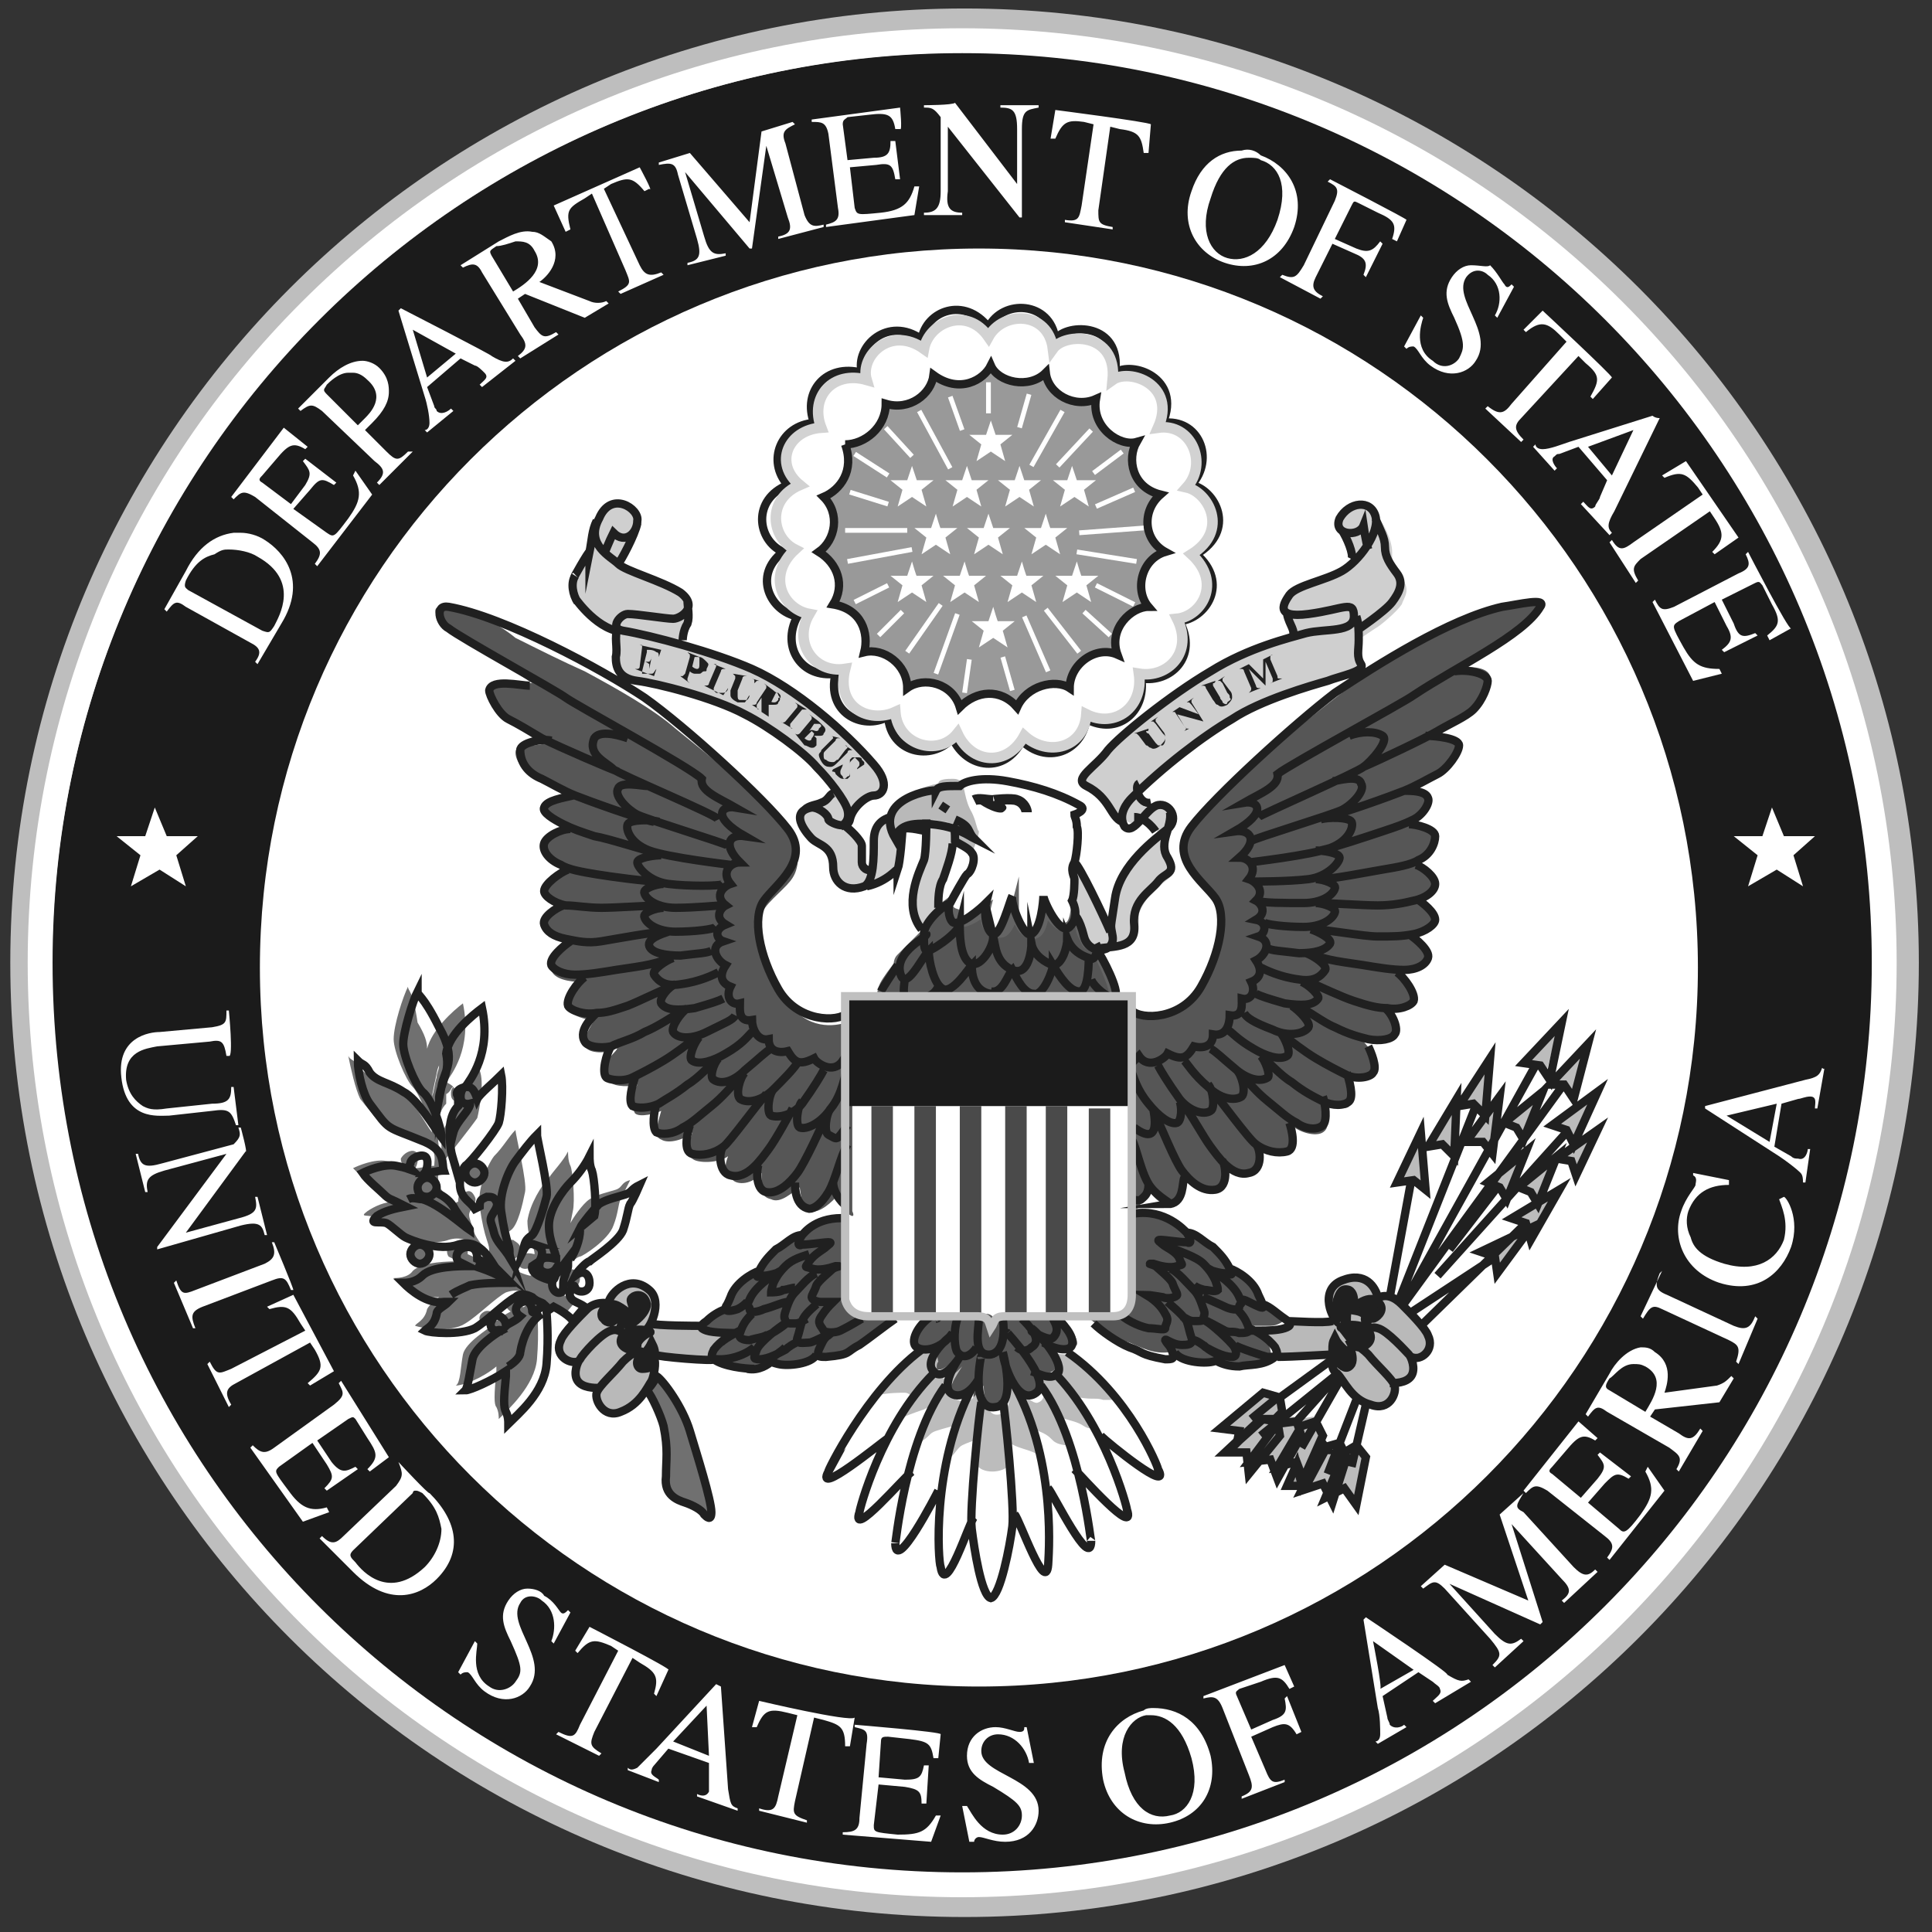
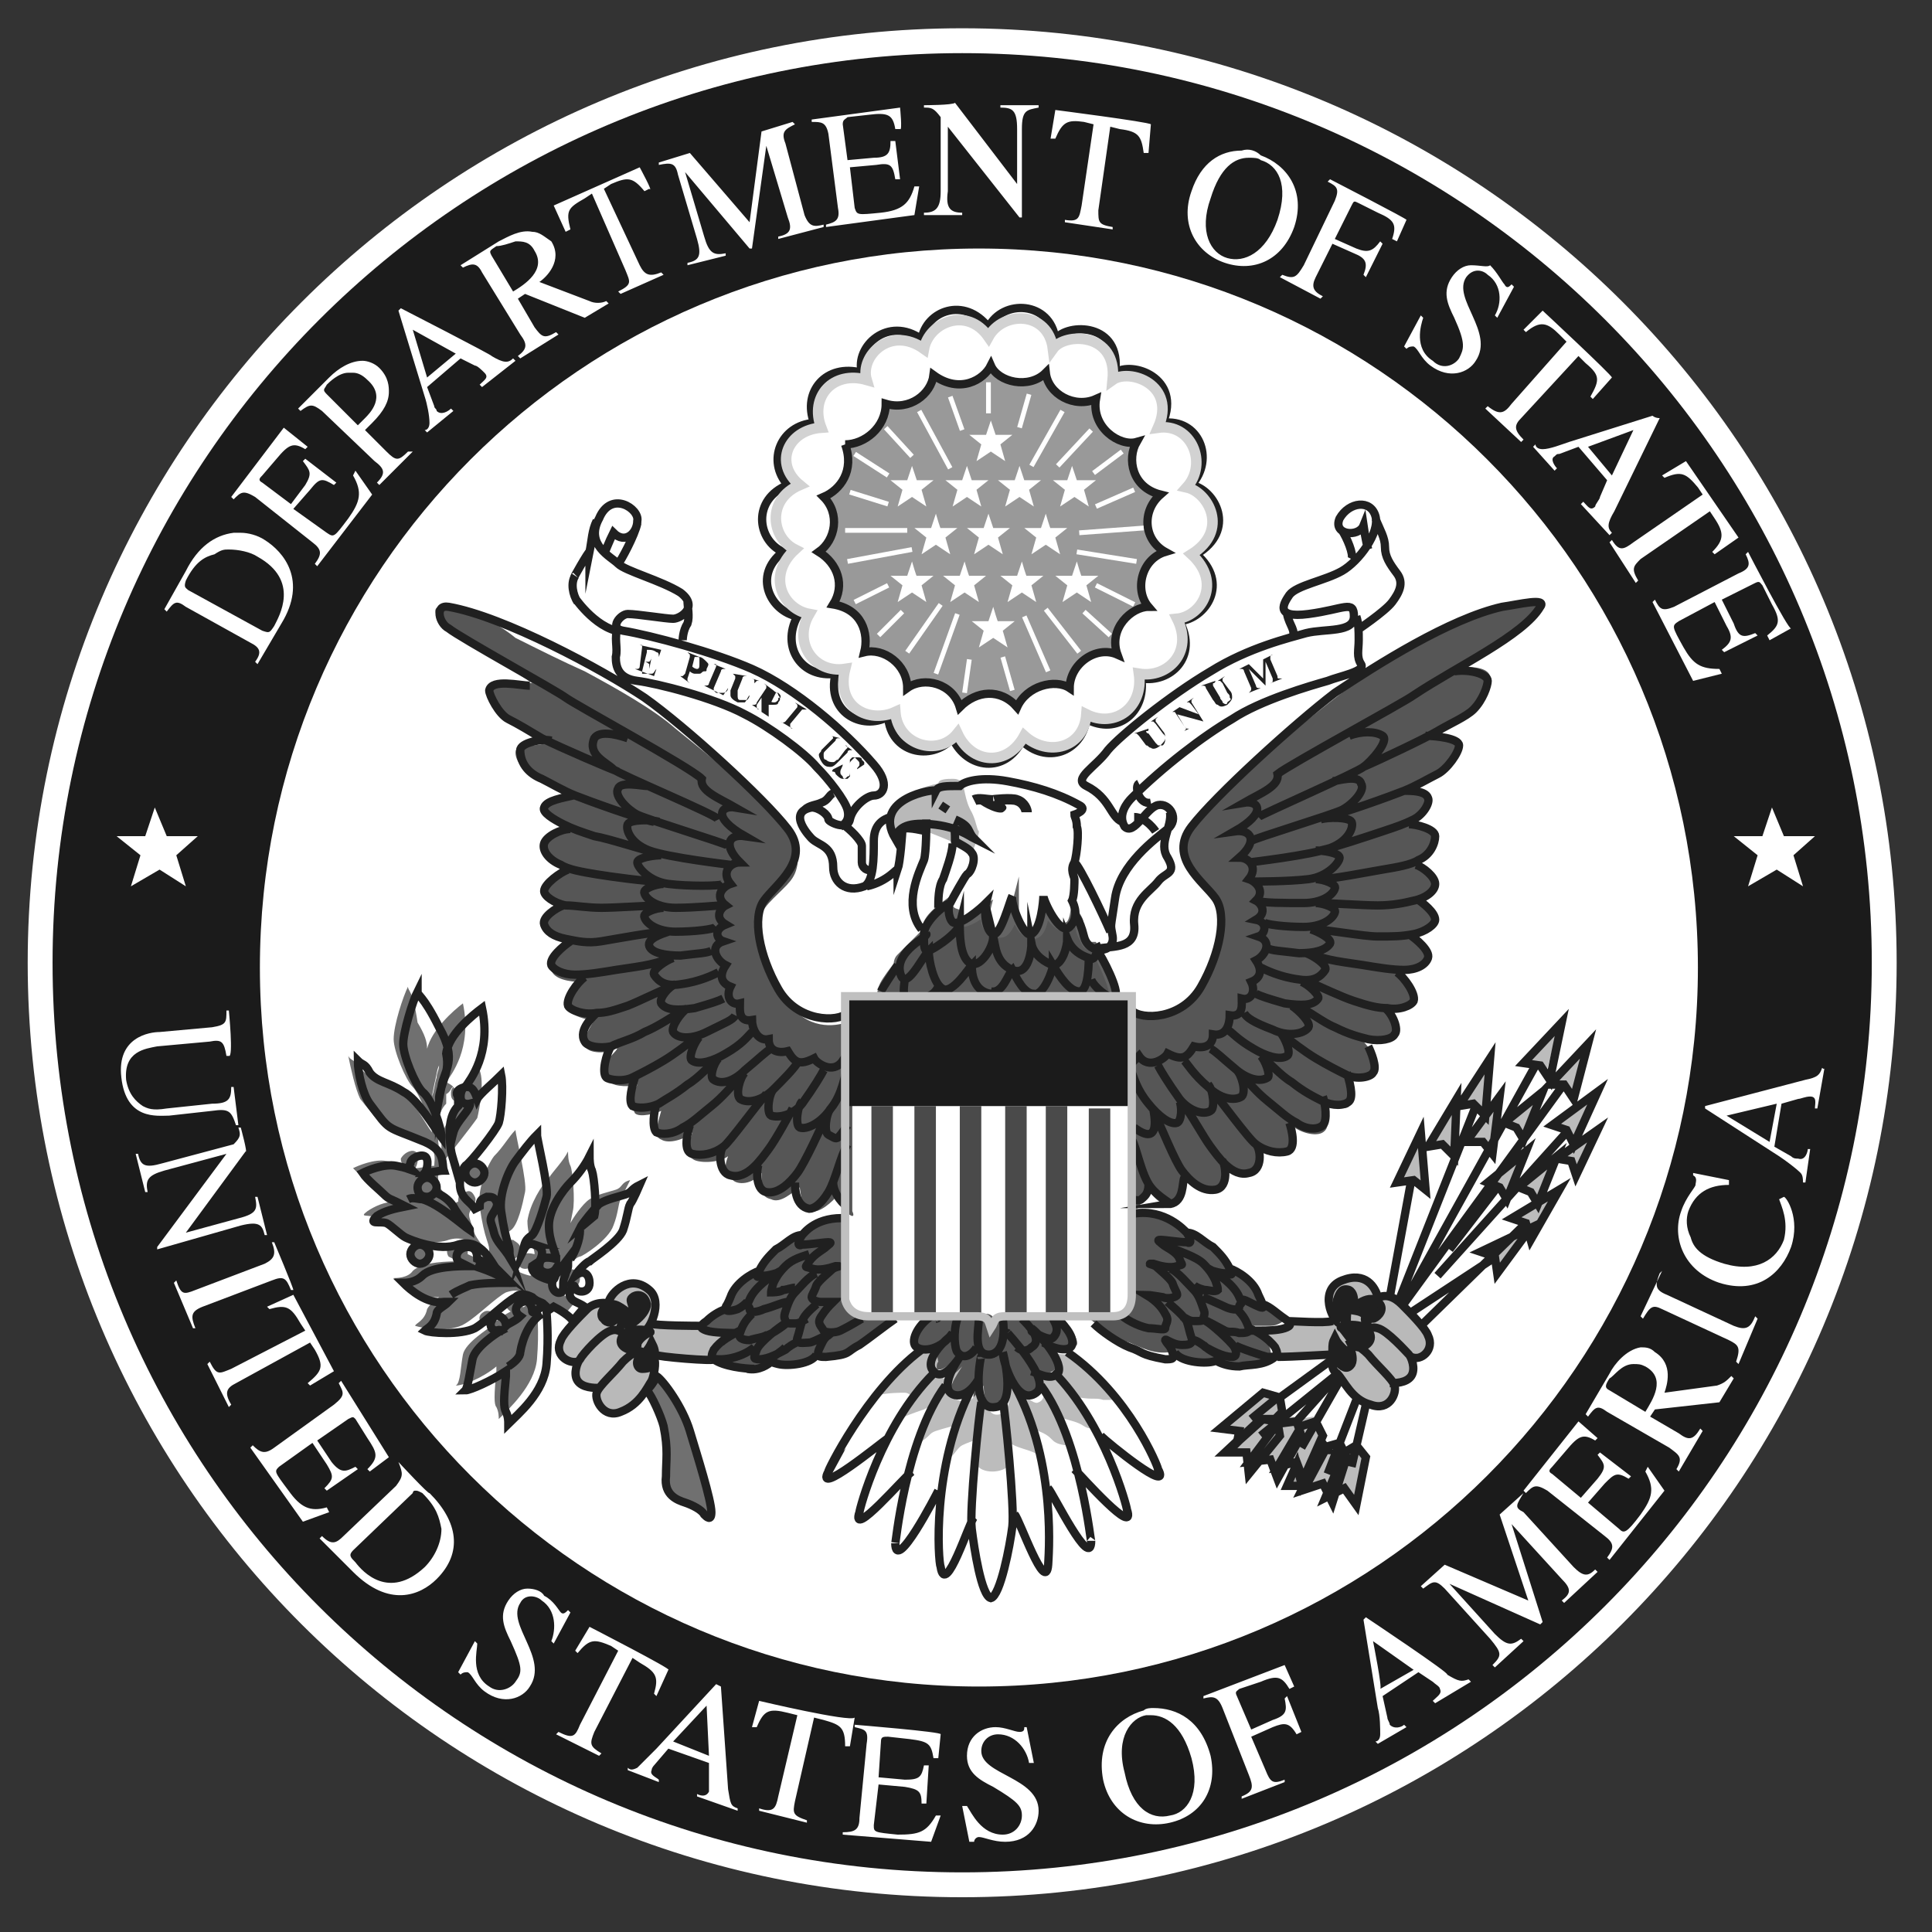
<svg xmlns="http://www.w3.org/2000/svg" version="1.1" id="Layer_1" x="0px" y="0px" viewBox="0 0 101.1 101.1" style="enable-background:new 0 0 101.1 101.1;" xml:space="preserve">
  <rect x="0" y="0" width="101.1" height="101.1" fill="#333333" stroke="none" />
  <style type="text/css">
	.st0{fill:none;stroke:#BEBEBE;stroke-width:2.698;stroke-miterlimit:12.5;}
	.st1{fill:#1B1B1B;}
	.st2{fill:#FFFFFF;}
	.st3{fill:#B9B9B9;}
	.st4{fill:#565656;}
	.st5{fill:#BCBCBC;}
	.st6{fill:none;stroke:#646464;stroke-width:0.347;stroke-miterlimit:12.5;}
	.st7{fill:#CFCFCF;}
	.st8{fill:#999999;stroke:#202020;stroke-width:0.347;stroke-miterlimit:12.5;}
	.st9{fill:none;stroke:#202020;stroke-width:0.434;stroke-miterlimit:12.5;}
	.st10{fill:#202020;}
	.st11{fill:#707070;}
	.st12{fill:#A6A6A6;}
	.st13{fill:none;stroke:#FFFFFF;stroke-width:0.2;stroke-miterlimit:12.5;}
	.st14{fill:#BCBCBC;stroke:#202020;stroke-width:0.347;stroke-miterlimit:12.5;}
	.st15{fill:none;stroke:#202020;stroke-width:0.347;stroke-miterlimit:12.5;}
	.st16{fill:none;stroke:#D2D2D2;stroke-width:0.441;stroke-miterlimit:12.5;}
	.st17{fill:#4A4A4A;}
	.st18{fill:none;stroke:#C0C0C0;stroke-width:0.347;stroke-miterlimit:12.5;}
	.st19{fill:none;stroke:#FFFFFF;stroke-width:1.041;stroke-miterlimit:12.5;}
</style>
  <g transform="matrix(1.25 0 0 -1.25 -204.9 812.38)">
    <g>
-       <path class="st0" d="M204.3,571c21.3,0,38.6,17.3,38.6,38.6c0,21.3-17.3,38.6-38.6,38.6c-21.3,0-38.6-17.3-38.6-38.6    C165.7,588.2,183,571,204.3,571z" />
      <path class="st1" d="M204.3,571.3c21.1,0,38.2,17.1,38.2,38.2c0,21.1-17.1,38.2-38.2,38.2c-21.1,0-38.2-17.1-38.2-38.2    C166.1,588.4,183.2,571.3,204.3,571.3" />
      <g>
        <path class="st2" d="M235,609.4c0-16.6-13.5-30.1-30.1-30.1s-30.1,13.5-30.1,30.1c0,16.6,13.5,30.1,30.1,30.1S235,626,235,609.4" />
        <path class="st2" d="M203.8,615.4c0.1-0.1,0.1-0.4,0.1-0.7c0.1-0.1,0.6-0.3,0.7-0.5c0.1-0.2,0-0.8-0.2-0.9     c-0.1-0.1-0.6-1-0.7-1.2c-0.1-0.1-0.1-0.6,0.1-0.8c0.3-0.2,1.2,0.6,1.4,0.8c-0.1-0.4,0-1.2,0.3-1.3c0.3-0.1,0.7,1.4,0.8,1.6     c-0.1-0.3,0.5-1.8,0.8-1.6c0.4,0.2,0.5,1.4,0.5,1.6c0-0.2,0.7-1.7,1.1-1.3c0.4,0.4,0.2,0.9,0.1,1.1c0.1,0.2,0.1,0.8,0.1,0.9     c0,0.1-0.2,0.4,0,0.7c0.1,0.3,0.2,1.3,0.1,1.5c0,0.3-0.1,0.4-0.1,0.5c0,0,0.6,0.2,0.2,0.4c-0.9,0.5-1.9,0.8-3,1     c-1.1,0.2-1.8,0-2-0.2c-0.6,0-0.9,0-1-0.2c0,0.1-2.7-0.3-1.7-2c0.1,0.4,0.4,0.7,1.5,0.6c1.1-0.1,1.6-0.5,1.8-0.6     c-0.3,0.3-0.1,0.5-0.8,0.8" />
        <path class="st2" d="M198,632.2c-0.5,1.3,0.5,2.5,2,2.1c-0.3,1.1,1.1,2.4,2.5,1.4c0.2,1.2,1.8,1.8,2.8,0.5     c0.6,1.2,2.6,1.1,2.8-0.5c0.5,0.7,2.8,0.7,2.5-1.4c0.7,0.5,2.8-0.2,2-2.1c1.5,0.2,2.2-1.5,1.2-2.6c1-0.2,1.9-1.9,0.2-2.9     c1.4-1.2,0.4-2.7-0.7-2.8c0.8-1.5-0.4-2.6-1.6-2.4c0.2-1.4-1-2.4-2.3-1.7c-0.2-1.4-1.7-1.9-2.7-0.9c-0.7-1.4-2.3-1.2-2.9,0.1     c-0.9-1-2.6-0.6-2.7,0.9c-1.1-0.6-2.6,0.2-2.2,1.8c-1.4-0.2-2.3,1.1-1.6,2.4c-1.1,0.2-1.9,1.7-0.6,2.7c-1.1,0.5-1.3,2.2,0.2,2.8     C196,630.7,196.6,632.2,198,632.2" />
        <path class="st2" d="M201,589.8c-0.3-0.2-3.1-2.5-2.5-1.4c-0.1-0.1,1.6,3.4,3.9,5.1l6.1-0.1c2.6-1.8,3.8-4.8,3.8-4.9     c0.6-1.1-2.1,1.1-2.4,1.4" />
-         <path class="st2" d="M208,592.6c2.2-2.2,3.1-5.7,3.1-5.8c0.4-1.2-1.9,1.4-2.2,1.7" />
        <path class="st2" d="M207.4,592c1.7-2.3,2.1-6.8,2.1-6.5c0-1.3-1.6,2-1.8,2.2" />
        <path class="st2" d="M206.4,592c1.8-3.3,1.4-7.3,1.4-7.5c-0.1-1.3-1.2,1.9-1.4,2.1" />
        <path class="st2" d="M202.9,592.5c-2.2-2.2-3.1-5.7-3.1-5.8c-0.4-1.2,1.9,1.5,2.2,1.7" />
        <path class="st2" d="M203.5,592c-1.7-2.3-2.1-6.8-2.1-6.6c0-1.3,1.7,2,1.8,2.2" />
        <path class="st2" d="M204.6,591.9c-1.7-3.3-1.4-7.3-1.3-7.5c0.2-1.3,1.2,1.9,1.4,2.1" />
        <path class="st2" d="M205,591.3c-0.1-0.5-0.5-4.5-0.4-5.3c0.1-0.8,0.4-2.8,0.8-2.9c0.4,0.1,0.8,2.2,0.9,3     c0.1,0.8-0.3,4.8-0.4,5.3" />
        <path class="st2" d="M211.3,608.1l0-12.5c0-0.5-0.2-0.9-0.8-0.9c-0.4,0-4.5,0-4.5,0c-0.5,0-0.4-0.2-0.6-0.5     c-0.1,0.3-0.1,0.5-0.6,0.5h-4.5c-0.6,0-0.9,0.3-1,0.7c0,0.4,0,12.7,0,12.7H211.3L211.3,608.1z" />
      </g>
      <g>
        <path class="st3" d="M203.8,617.3c-0.2,0-0.6,0-0.6-0.2c-0.6-0.1-1.2-0.4-1.5-0.6c-0.3-0.3-0.4-0.5-0.4-0.7c0,0,0-1,0.1-0.8     c0.1,0.3,0.3,0.1,0.3,0.1s0.6,0.1,1,0c0.5-0.2,1.6-0.6,1.9-0.9c0.1,0.2,0.3,0.7,0.3,0.9c-0.1,0.1-0.1,0.4-0.3,0.8     c-0.3,0.5-0.3,1.1-0.4,1.2C204.1,617.3,203.9,617.3,203.8,617.3z M220.7,596.3c-0.2,0-0.4,0-0.7-0.1c-0.5-0.2-0.7-1-0.2-1.6     c-0.2,0-2,0-2,0c0.1-0.2-0.2-0.2-0.4-0.3s-0.8,0-1.3,0c0.1,0,0.6-0.3,0.8-0.5c0.2-0.2,0.5-0.4,0.4-0.7c0.1,0,1,0,1.3,0     c0.3,0,1.1,0.1,1.1,0.1s0-0.1,0.1-0.2c-0.1-0.1-0.1-0.4,0-0.5c0.1-0.1,0.4-0.5,0.5-0.6c0.2-0.2,0.2-0.5,0.9-0.8     c0.7-0.3,1.2,0.4,1,1c0.1-0.1,0.6,0,0.8,0.2c0.2,0.2,0.1,0.5,0,0.9c0.1,0,0.3,0,0.6,0.2c0.3,0.2,0.2,0.7,0.1,0.8     c-0.1,0.1-0.8,0.9-1.2,1.3c-0.4,0.3-0.6,0.2-1,0.2c0,0.1-0.2,0.6-0.4,0.7C221.1,596.3,220.9,596.3,220.7,596.3z M190.6,596.2     c-0.3,0-0.8-0.1-1.2-0.8c-0.7,0-1-0.2-1.4-0.8c-0.4-0.6-0.6-0.5-0.6-1.1c0-0.6,0.5-0.6,0.7-0.6c-0.2-0.5,0-1.1,0.9-1.1     c-0.2-0.6,0.4-1.3,1-1c0.6,0.3,1.1,0.9,1.3,1.3c0.2,0.3,0.1,0.7,0.1,0.7v0.2c0,0,0.7-0.1,1.1-0.1c0.5,0,1.1,0,1.3,0     c-0.1,0.2,0.6,1.2,1.1,1.2c-0.8-0.1-1.5,0-1.5,0.2l-2.3,0.1c0.6,1.1,0.2,1.3,0,1.5C191,596.1,190.8,596.2,190.6,596.2z" />
        <path class="st4" d="M228.1,624.6c-0.4,0-1.7-0.2-2.8-0.7c-1-0.5-2-1-2.9-1.5c-1.4-0.7-2.8-1.9-3.7-2.6c-1.6-1.2-2.7-2.4-3.8-3.4     c-1.1-1-1.5-1.7-1.4-2.3c0.1-0.6,0.4-0.8,0.9-1.4c0.6-0.6,0.6-0.8,0.6-1.7c0-0.9-0.5-2.3-1.3-3.1c-0.8-0.8-1.9-0.6-2.4-0.4l0-8     c0,0,0.1-0.2,0.2-0.2c0.1,0,0.3,0.4,0.4,0.9c0.2-0.3,0.7-0.9,1.2-0.8c0.3,0.1,0.3,0.3,0.4,1.1c0.3-0.2,0.9-0.7,1.2-0.5     c0.4,0.2,0.3,0.3,0.4,1.1c0.4-0.5,0.9-0.5,1.2-0.3c0.2,0.2,0.4,0.5,0.2,1c0.4-0.3,1.3-0.2,1.5-0.1c0.2,0.2,0.2,0.4,0,1.1     c0.3-0.3,1-0.5,1.3-0.3s0.2,0.5,0,1.2c0.2-0.1,1-0.3,1.1-0.1s0.2,0.6-0.1,1.2c0.2-0.1,1-0.1,1.1,0.1c0.4,0.7-0.5,1.5-0.5,1.5     s-0.1,0.1,0.2,0c0.3-0.1,1-0.2,1.2,0c0.2,0.2,0,0.7-0.3,1.2c0.3-0.1,0.9,0.2,1.1,0.4c0.2,0.2-0.3,0.8-0.6,1.3     c0.3,0,1.2,0,1.3,0.4c0.1,0.4-0.2,0.7-0.9,1.1c0.3,0.1,1,0.3,1.1,0.6c0.1,0.3-0.2,0.6-0.7,0.9c0.4,0.2,0.6,0.2,0.7,0.6     c0.1,0.4-0.4,0.8-0.9,1c0.4,0.1,0.9,0.5,0.9,0.9c0,0.4-0.5,0.5-1.1,0.7c0.6,0.2,0.9,0.7,0.9,1c-0.1,0.3-0.4,0.4-1,0.4     c0,0,1.3,0.6,1.6,0.8c0.3,0.2,0.6,0.5,0.7,1c0,0.4-0.7,0.4-1.3,0.6c0.2,0.1,1.6,0.7,1.9,1c0.3,0.2,0.7,1,0.6,1.3     c-0.1,0.3-0.5,0.4-1.3,0.4c0,0,0.6,0.4,1,0.6c0.4,0.2,2,1.4,2.4,1.8C228.7,624.6,228.5,624.6,228.1,624.6L228.1,624.6z      M182.4,624.5c-0.4,0-0.3-0.3,0.1-0.8c0.4-0.4,1.9-1.3,2.3-1.5c0.4-0.2,1.4-0.9,1.4-0.9c-0.8,0.1-1.5,0.2-1.7-0.1     c-0.1-0.3,0.3-1.1,0.6-1.3s1.5-1,1.7-1.1c-0.6-0.2-1.3,0-1.3-0.4c0-0.4,0.4-0.8,0.7-1c0.3-0.2,1.5-0.8,1.5-0.8     c-0.6,0-0.9-0.2-1-0.5c-0.1-0.3,0.4-0.6,1-0.9c-0.6-0.2-1.1-0.4-1.1-0.9c0-0.4,0.6-0.6,1.1-0.7c-0.5-0.2-1.1-0.6-1.1-1     c0.1-0.4,0.4-0.4,0.9-0.6c-0.5-0.3-0.9-0.6-0.8-1c0.1-0.3,0.7-0.5,1.2-0.6c-0.6-0.3-0.9-0.7-0.9-1.1c0.1-0.4,0.8-0.5,1.2-0.5     c-0.3-0.4-0.7-1-0.5-1.2c0.2-0.2,0.7-0.4,1.1-0.4c-0.3-0.5-0.6-1-0.3-1.2c0.2-0.2,0.9-0.2,1.2,0c0.2,0.1-0.2-0.3-0.2-0.3     s-0.4-0.4,0-1.1c0.1-0.2,0.9-0.2,1.1-0.1c-0.3-0.6-0.2-1-0.1-1.2c0.2-0.2,0.9,0,1.1,0.1c-0.2-0.7-0.3-1.1,0-1.2     c0.3-0.2,1,0,1.3,0.3c-0.2-0.7-0.2-1,0-1.1c0.2-0.2,1.1-0.2,1.5,0.1c-0.2-0.5-0.1-0.8,0.2-1c0.2-0.2,0.8-0.2,1.2,0.3     c0-0.8,0-1,0.4-1.1c0.4-0.2,0.9,0.3,1.2,0.5c0.1-0.8,0.2-0.9,0.5-1c0.3-0.1,0.9,0.4,1.1,0.7c0.1-0.6,0.5-0.9,0.6-0.9     c0.1,0,0,0.2,0,0.2l0,8c-0.4-0.2-1.5-0.5-2.4,0.4c-0.9,0.8-1.5,2.1-1.5,3c0,0.9,0,1.1,0.6,1.7c0.6,0.6,0.9,0.8,1,1.4     c0.1,0.8-0.7,1.7-1.5,2.5c-1,1.1-2.1,2-3.6,3.2c-0.9,0.8-2.5,1.7-3.8,2.4c-0.9,0.4-1.9,0.9-2.9,1.4     C184.3,624.2,182.8,624.5,182.4,624.5L182.4,624.5z M203.6,612.1c-0.4-0.3-0.8-0.6-0.9-1c-0.1-0.4-0.2-0.4-0.2-0.4     s-0.1-0.1-0.3-0.3c-0.2-0.2-0.5-0.5-0.6-0.6c-0.1-0.1-0.1-0.3-0.1-0.3s0,0-0.3-0.4c-0.2-0.3-0.4-0.5-0.4-1l9.6,0     c0,0,0.1,0,0.1,0.3c0,0.3-0.6,1.6-0.8,1.9c-0.2,0-0.3,0-0.4,0.3c-0.2,0.3-0.2,0.6-0.2,0.7c0,0.1-0.2,0.4-0.2,0.4     c-0.1-0.6-0.3-0.6-0.5-0.6c-0.2,0-0.6,0.5-0.7,0.7c-0.1-0.6-0.2-0.9-0.4-1c-0.2-0.1-0.5,0-0.7,0.4c-0.2,0.3-0.2,0.6-0.2,0.6     c-0.1-0.4-0.2-0.7-0.4-0.8c-0.2-0.2-0.7,0-0.8,0.3c-0.1,0.2,0,0.6,0,0.6c-0.5-0.4-0.9-0.6-1.1-0.5c-0.2,0.1-0.2,0.3-0.2,0.4     C203.6,611.8,203.6,612.1,203.6,612.1L203.6,612.1z M211.9,599.1c-0.2,0-0.4,0-0.6,0c0,0,0-0.9,0-1.7c0-0.7,0.1-2-0.2-2.3     c-0.3-0.4-0.7-0.3-1.7-0.3c0,0,0.4-0.3,0.5-0.4c0.2-0.2,0.9-0.6,1.3-0.7c0.5-0.2,1-0.5,1.7-0.4c0.4-0.2,0.7-0.3,1.1-0.3     c0.4,0,0.8,0,0.8,0s0.3-0.2,0.6-0.2c0.4,0,0.6,0,1.1,0.1c0.5,0.2,0.7,0.1,0.6,0.5c-0.1,0.4-0.5,0.7-1.1,1c0,0,0.7,0,1.1,0     c0.3,0,0.6,0.2,0.6,0.3c-0.1,0.1-0.5,0.5-1.1,0.8c0,0-0.2,0.3-0.3,0.6c-0.2,0.2-0.4,0.5-1.1,0.9c0,0-0.3,0.4-0.9,1     c-0.6,0.6-0.8,0.4-0.8,0.4s-0.4,0.3-0.6,0.4C212.9,598.8,212.5,599,211.9,599.1L211.9,599.1z M199.4,598.9     c-0.8,0.1-1.6-0.2-1.8-0.6c-0.2-0.4-0.1-0.1-0.1-0.1s-0.4,0-1-0.6c-0.6-0.6-0.8-0.9-0.8-0.9c-0.7-0.4-1.1-0.8-1.2-1.1     c-0.2-0.2-0.2-0.5-0.2-0.5c-0.6-0.3-0.8-0.5-0.9-0.6c-0.1-0.1,0-0.3,0.3-0.3h1.1c-0.5-0.3-0.7-0.5-1-0.8     c-0.1-0.2-0.2-0.4,0.3-0.5c0.5-0.2,1.5-0.4,1.7-0.2c0.2,0.2,0.4,0.3,0.4,0.3s0-0.2,0.4-0.2c0.4,0,1.2,0.1,1.5,0.4     c0.7,0,1.3,0.2,1.7,0.4l1.5,1.2c-1,0-1.4-0.1-1.7,0.3c-0.3,0.4-0.2,1.6-0.2,2.3C199.4,598.1,199.4,598.9,199.4,598.9L199.4,598.9     z M202.9,594.8c0,0-0.4-0.4-0.6-0.6c-0.2-0.2-0.1-0.4,0-0.6c0.1-0.2,0.7-0.1,1.1,0.3c0,0-0.2-0.2-0.3-0.5c-0.2-0.3-0.2-0.7,0-0.8     c0.2-0.1,0.4,0,1,0.6c0,0-0.1-0.3-0.3-0.6c-0.2-0.2-0.4-0.6,0-0.9c0.3-0.3,0.6-0.2,1,0.4c0,0-0.2-0.6-0.1-0.8     c0.1-0.3,0.6-0.4,0.9-0.3c0.5,0.2,0.4,1.1,0.4,1.8c0.3-0.9,1.1-1.5,1.2-1.3c0.3,0.3,0.3,0.5,0.1,1.1c0.2-0.2,0.5-0.3,0.8,0     c0.3,0.3,0.1,0.5-0.2,1c0.2-0.2,0.9-0.2,1.1,0c0.1,0.2-0.3,0.8-0.7,1.3c0,0-1.7,0-2.1,0c-0.4,0-0.4-0.2-0.6-0.5     c0,0.6-0.5,0.5-0.5,0.5H202.9L202.9,594.8z" />
        <path class="st5" d="M229.2,607.1l-1.6-1.7l0.6,0l0.4-0.6L229.2,607.1L229.2,607.1z M230.4,606.2l-1.6-1.7l0.6-0.1l0.4-0.6     L230.4,606.2L230.4,606.2z M226.3,605.6l-1.3-2l0.6,0.1l0.5-0.5l-0.8-1.1l0.6,0l0.4-0.5l0.3,2.4l-0.6-0.8L226.3,605.6     L226.3,605.6z M228.5,604.2l-1.6-1.3l0.6-0.1l0.3-0.5L228.5,604.2L228.5,604.2z M230.8,604.2l-1.9-1.4l0.6-0.2l0.3-0.6     L230.8,604.2L230.8,604.2z M224.9,603.9l-1.2-2l0.6,0.1l0.5-0.5L224.9,603.9L224.9,603.9z M230.8,602.6l-1.7-1.2l0.6-0.1l0.2-0.6     L230.8,602.6L230.8,602.6z M223.4,602.5l-1-2.1l0.6,0.1l0.5-0.4L223.4,602.5L223.4,602.5z M227.8,601.7l-1.6-1.3l0.6-0.1l0.3-0.5     L227.8,601.7L227.8,601.7z M229.1,601.5l-1.6-1.3l0.6-0.1l0.3-0.5L229.1,601.5L229.1,601.5z M229.2,600.1l-2-1.2l0.6-0.2l0.1-0.3     l-2-0.9l0.6-0.3l0.1-0.7l1.3,1.8l0.1-0.3L229.2,600.1L229.2,600.1z M203.2,593.6c0,0-0.5-0.1-0.7-0.3c-0.5-0.4-0.7-0.6-1.1-1     c-0.4-0.4-1.1-0.9-0.7-0.8c0.4,0.1,0.9,0.1,1.1,0.1c0.2,0,0.3-0.2,0.3-0.2s-0.4-0.6-0.5-0.8c-0.1-0.2-0.2-0.3-0.2-0.3     s0.2,0.2,0.4,0.3c0.2,0.1,0.8,0.3,0.8,0.3l0.4,0.2c-0.3-0.4-0.3-0.7-0.4-1c-0.1-0.2-0.2-0.6-0.2-0.6c0.5,0.3,0.4,0.4,0.7,0.5     c0.3,0.1,0.7,0.2,0.7,0.2h0.2c-0.2-0.5-0.4-1.1-0.4-1.1c0-0.1-0.1-0.4-0.1-0.4c0.4,0.3,0.5,0.6,0.7,0.7c0.2,0.1,0.5,0.2,0.5,0.2     h0.2c0,0-0.1-0.6-0.1-1c0.2-0.4,1.1-0.4,1.4,0c0,0.2,0,0.9,0,0.9c0.4-0.3,1.2-0.3,1.3-0.7c-0.1,0.3-0.4,1.3-0.4,1.3     c0.6-0.2,0.7-0.3,0.9-0.5c0.2-0.2,0.6-0.2,0.6-0.2c-0.1,0.4-0.4,1.2-0.4,1.2c0.6-0.2,0.8-0.2,1.1-0.4c0.3-0.2,0.5,0,0.5,0     s-0.1,0.4-0.5,0.9c-0.2,0.2-0.2,0.3-0.2,0.3c0.6-0.1,0.7,0,1-0.1c0.2,0,0.6,0,0.6,0s0.1-0.2-0.1,0.2c-0.2,0.4-1.6,1.6-1.8,1.7     c-0.4,0-0.6,0-0.8,0.1c0.4-0.6,0.4-0.7,0.2-1c-0.2-0.2-0.7,0.1-0.7,0.1c0.2-0.6,0.2-1.1-0.1-1.2c-0.3-0.2-1.1,0.9-1.2,1.1     c0.1-0.6,0-1.5-0.4-1.6c-0.4-0.1-0.5,0.2-0.6,0.5c-0.1,0.4-0.1,0.7-0.1,0.7c-0.5-0.6-0.6-0.8-1.1-0.6c-0.4,0.1-0.3,0.6-0.2,0.7     c0,0.1,0.4,0.7,0.4,0.7c-0.6-0.6-0.7-0.6-0.9-0.4c-0.2,0.2-0.2,0.5-0.1,0.6C203.1,593.3,203.2,593.6,203.2,593.6L203.2,593.6z      M216.8,590.5l-1.5-1.4l0.9,0l0.1-0.9l0.4,0.6l0.5,0.1l0.3-0.8l0.4,0.7l0.2,0.1l0.3-0.8l0.8,1.9l-0.3,0.6l-0.6-0.1l-0.1-0.1     l-0.1,0.2l-0.7-0.1l-0.1-0.1l-0.1,0.3L216.8,590.5L216.8,590.5z M220,589.5l-0.6-0.2l-0.9-1.8l0.9,0.3l0.2-0.3l-0.1-0.2l0.1,0.1     l0.2-0.4l0.2,0.5l0.3,0.1l0.5-0.7l0.4,2l-0.4,0.5l-0.6-0.2L220,589.5L220,589.5z" />
      </g>
      <path class="st6" d="M203.6,612.1c-0.4-0.3-0.8-0.6-0.9-1s-0.2-0.4-0.2-0.4s-0.1-0.1-0.3-0.3c-0.2-0.2-0.5-0.5-0.6-0.6    c-0.1-0.1-0.1-0.3-0.1-0.3s0,0-0.3-0.4c-0.2-0.3-0.4-0.5-0.4-1l9.6,0c0,0,0.1,0,0.1,0.3c0,0.3-0.6,1.6-0.8,1.9    c-0.2,0-0.3,0-0.4,0.3c-0.2,0.3-0.2,0.6-0.2,0.7c0,0.1-0.2,0.4-0.2,0.4c-0.1-0.6-0.3-0.6-0.5-0.6s-0.6,0.5-0.7,0.7    c-0.1-0.6-0.2-0.9-0.4-1s-0.5,0-0.7,0.4c-0.2,0.3-0.2,0.6-0.2,0.6c-0.1-0.4-0.2-0.7-0.4-0.9c-0.2-0.2-0.7,0-0.8,0.3    c-0.1,0.2,0,0.6,0,0.6c-0.5-0.4-0.9-0.6-1.1-0.5c-0.2,0.1-0.2,0.3-0.2,0.4C203.6,611.8,203.6,612.1,203.6,612.1L203.6,612.1z" />
-       <path class="st7" d="M189.8,628.8c-0.1,0-0.2,0-0.3,0c-0.4-0.1-0.4-0.1-0.5-0.5c-0.2-0.4-0.3-1.4-0.4-1.6    c-0.1-0.2-0.5-0.7-0.6-0.9c-0.1-0.2-0.3-0.7,0-1.2c0.3-0.4,1.2-1.1,1.6-1.2c0,0-0.1-0.8,0-1.2c0.1-0.4,0.2-0.6,0.7-0.7    c0.5-0.1,3.4-0.6,5-1.7c1.3-0.9,2.6-1.6,3.5-3c0,0-0.3-0.3-0.3-0.4c-0.1-0.1-0.3-0.2-0.8-0.4c-0.5-0.2-0.3-0.6-0.2-0.8    c0.1-0.2,0.5-0.6,0.9-0.8c0.3-0.2,0.4-0.7,0.4-1c0-0.3,0.3-0.6,0.5-0.7c0.2-0.1,0.6,0,0.8,0c0.2,0.1,0.5,0.1,0.6,0.2    c0.1,0.1,0.7,0.4,0.7,0.7c0,0.2,0.1,1.3,0.1,1.3c-0.3,0.1-0.3,0.8-0.3,0.8c-0.4-0.1-0.8-0.4-0.8-1c0-0.6,0-1,0-1.2    c-0.3-0.1-0.4,0-0.5,0.4c-0.1,0.4,0.1,0.6-0.2,0.9c-0.3,0.3-0.6,0.6-0.6,0.6c0.3,0.1,0.3,0.1,0.3,0.3c0,0.2,0.3,0.4,0.4,0.6    c0.1,0.1,0.4,0.3,0.8,0.4c0.3,0,0.5,0.5,0,1.1c-0.7,1.1-1.4,1.5-2.5,2.5c-1.4,1.3-4.1,2.3-5.7,2.7c0.1,0.4,0.2,0.7,0.3,1    c0.1,0.2,0,0.9-0.6,1.2c-1,0.4-1.5,0.6-1.8,0.7c-0.2,0.1-0.6,0.3-0.6,0.3c0.3,0.4,0.8,1.3,0.8,1.7    C190.6,628.5,190.2,628.8,189.8,628.8L189.8,628.8z M221,628.8c-0.3,0-0.7-0.2-0.8-0.4c-0.1-0.2-0.4-0.5-0.1-0.8    c0.3-0.3,0.6-1.1,0.4-1.3c-0.1-0.3-0.1-0.2-0.1-0.2s-0.6-0.3-0.9-0.4c-0.3-0.1-1.4-0.3-1.6-0.8c-0.2-0.5-0.1-0.5,0-0.7    c0.1-0.2,0.2-0.6,0.2-0.7v-0.2c0,0-0.6-0.2-0.8-0.2s-1.7-0.6-2.1-0.9c-0.4-0.2-2.3-1.5-2.3-1.5c-0.5-0.3-1.6-1.3-2.1-1.8    c-0.4-0.4-0.5-0.6-0.9-1c-0.3-0.3-0.7-0.7-0.5-0.8c0.2-0.1,0.6-0.4,0.8-0.5c0.2-0.2,0.3-0.5,0.5-0.7c0.2-0.2,0.5-0.6,0.8-0.4    c0.1,0.1,0.1,0.1,0.1,0.1c0,0,0.2,0,0.3-0.1c0.1-0.1,0.3-0.2,0.4-0.3c0.1-0.1,0.1-0.2,0.1-0.2s-0.6-0.5-0.8-0.8    c-0.2-0.2-0.9-1.1-0.9-1.5c0-0.4-0.2-0.9-0.2-1.2c0-0.2,0-0.6,0-0.6s-0.3,0.6-0.4,0.8c-0.1,0.2-0.8,1.5-0.9,1.6    c-0.1,0.1-0.2,0.4-0.2,0.4c-0.1-0.1-0.1-0.3,0-0.6c0.1-0.3-0.1-0.8-0.1-0.9c0-0.1,0.1-0.2,0.1-0.4s0-0.2,0-0.2s0.1-0.1,0.1-0.2    c0-0.1,0.2-0.6,0.3-0.7c0.1-0.1,0.1-0.5,0.6-0.5c0.6,0,1.2,0.1,1.4,0.3c0.2,0.2,0.2,0.9,0.2,1.1s0.4,0.8,0.6,1    c0.2,0.2,0.8,0.6,0.8,0.7c0.1,0.1,0,0.4-0.1,0.5c-0.1,0.2-0.3,0.5,0,1.1c0.3,0.6,0.1,1,0,1.2c-0.2,0.2-0.5,0.1-0.7,0    c-0.2-0.1-0.5,0.1-0.6,0.2c-0.1,0.1-0.2,0.4,0.2,0.7c0.4,0.4,1.7,1.5,2.6,2.1c0.8,0.6,2,1.3,3.3,1.7c0.6,0.2,2.3,0.7,2.7,0.7    c0.3,0.1,0.4,0.2,0.5,0.2c0.1,0,0.1,0.1,0,0.4c-0.1,0.2,0,0.5,0,0.8v0.3c0,0,0.3,0.2,0.6,0.4c0.2,0.1,0.9,0.7,1.1,1    c0.1,0.3,0.4,0.6,0,1.1c-0.4,0.5-0.4,0.6-0.4,1.1s-0.4,1.3-0.7,1.6C221.2,628.7,221.1,628.8,221,628.8L221,628.8z M202.7,615.6    c0.1-0.5,0.1-1.3,0-1.5c-0.1-0.3-0.6-1.2-0.6-1.6s0.1-1.2,0.4-1.5c0,0,0.2,0.3,0.3,0.5c0.2,0.2,0.4,0.4,0.4,0.4    c0,0.6,0.1,1.1,0.2,1.5c0.2,0.4,0.4,1.1,0.4,1.3s-0.2,0.8-0.2,0.8s-0.2,0-0.6,0.1C202.8,615.5,202.7,615.6,202.7,615.6    L202.7,615.6z" />
      <path class="st8" d="M199.3,631.3c0.4-1.1-0.2-1.9-0.9-2.2c0.7-0.7,0.5-1.8-0.2-2.3c0.8-0.5,1.1-1.4,0.6-2.2    c1.2-0.2,1.5-1.2,1.3-2c0.8,0.2,1.8-0.5,1.8-1.5c0.7,0.5,1.9,0.2,2.2-0.8c0.7,0.7,1.7,0.8,2.4,0c0.4,0.9,1.6,1.2,2.2,0.8    c0,1,1.1,1.8,2,1.4c-0.4,1.1,0.6,2,1.3,2c-0.6,0.7-0.3,2,0.7,2.3c-0.9,0.5-1,1.7-0.2,2.4c-1.2,0.3-1.4,1.5-1,2.2    c-0.7-0.2-1.9,0.6-1.7,1.8c-0.9-0.4-2,0.2-2.1,1.1c-0.7-0.7-2-0.4-2.3,0.3c-0.3-0.6-1.3-1.2-2.4-0.4c-0.1-0.8-1-1.5-2-1.2    C201,632,200.1,631.3,199.3,631.3" />
      <path class="st9" d="M204.7,616.4c0.2,0.1,0.5,0,0.8,0c-0.1,0,0.8,0.1,1,0c0.3-0.1,0.4-0.4,0.4-0.5" />
      <g>
        <path class="st10" d="M204.9,616.3c0.2,0,0.7,0.1,0.9,0.1c0.2-0.2,0.4-0.3,0.1-0.5C205.6,615.8,204.8,616.3,204.9,616.3" />
        <path class="st10" d="M189.8,594.7c-0.2-0.3-0.5-0.1-0.5,0c-0.1,0-0.2,0.3,0.1,0.5c0.3,0.3,0.7-0.1,1-0.3c0.2-0.3-0.1,0-0.4-0.1     L189.8,594.7L189.8,594.7z" />
        <path class="st10" d="M191.1,594.1c0.3,0.1-0.8,0.3-1.1-0.1c-0.3-0.4,0.2-0.6,0.3-0.6c0.1,0,0.2,0.1,0.3,0.2     C190.7,593.8,191,594.1,191.1,594.1" />
        <path class="st10" d="M191.2,592.7c0,0-0.1-0.1-0.4-0.1c-0.2,0-0.3,0.3-0.1,0.5c0.2,0.2,0.3,0.2,0.5,0.6c0.1-0.2,0.2-0.4,0.1-0.8     L191.2,592.7L191.2,592.7z" />
        <path class="st10" d="M221.4,594.7c0.1,0,0.5,0.3,0.3,0.6c-0.4,0.6-1.2-0.2-1.2-0.2c-0.1-0.1,0.4,0,0.6-0.3L221.4,594.7z" />
        <path class="st10" d="M220.1,594.2c-0.3,0.1,0.8,0.3,1.1-0.1c0.3-0.4-0.1-0.7-0.4-0.7c-0.1,0-0.2,0.1-0.3,0.3     C220.4,593.9,220.2,594.2,220.1,594.2" />
        <path class="st10" d="M219.7,593.4c0,0.2,0,0.3,0.1,0.5c0.1-0.2,0.2-0.3,0.4-0.5l0.3-0.1c0,0,0.1-0.3,0-0.5     c-0.2-0.3-0.4-0.1-0.6,0.1L219.7,593.4L219.7,593.4z" />
      </g>
      <g>
        <path class="st11" d="M181,608.6c-0.2-0.4-0.6-1.6-0.6-2.2c0-0.5,0.5-1.7,0.8-2c0.3-0.3,0.8-1.6,0.8-1.9     c-0.3,0.4-0.9,1.6-1.6,1.9c-0.6,0.3-1.1,0.4-1.4,0.8c-0.3,0.4-0.4,0.3-0.5,0.5c0.1-0.5,0.3-1.4,0.5-1.8c0.9-1.1,0.6-0.9,2.3-1.6     c1-0.4,0.8-0.9,0.8-1.2c-0.2,0-0.6-0.1-0.8-0.1c0.1,0.1,0.2,0.6,0,0.7c-0.2,0.1-0.5-0.1-0.6-0.3c0-0.2,0.1-0.2,0.1-0.3     c-0.3,0.1-0.2,0.1-0.7,0.2c-0.5,0.1-1.2-0.2-1.4-0.3c0.3-0.3,0.7-0.7,0.9-0.9c0.2-0.2,0.3-0.2,0.5-0.3l0.4-0.2     c-0.5,0-0.9-0.2-1.2-0.4c-0.4-0.3,0.1-0.1,0.4-0.3c0.3-0.1,0.6-0.5,0.8-0.6c0.2-0.1,1.4-0.6,2.2-0.3c1,0.3,1.4-0.7,1.6-1     c-0.3,0.2-0.6,0.3-0.8,0.4c0,0.3,0,0.5-0.4,0.5c-0.3,0-0.6-0.3-0.4-0.6l0.4-0.2c-0.3,0-1.5,0-1.9-0.4c-0.2-0.3-0.7-0.3-0.8-0.3     c0.3-0.2,1-0.9,1.7-0.8l0.2,0c-0.2-0.2-0.4-0.3-0.5-0.5c-0.1-0.5-0.5-0.6-0.5-0.7c0.3-0.1,1.5-0.3,2.1,0.1     c0.5,0.3,1.3,1.1,1.7,1.3c0.3,0.1,0.5,0.1,0.7,0c0.2-0.1,0.3-0.1,0.5-0.3c-0.2-0.1-0.5-0.4-0.5-0.3c0,0.2-0.1,0.5-0.4,0.4     c-0.4-0.1-0.4-0.4-0.1-0.6c-0.2-0.1-0.5-0.3-0.6-0.4c0.1,0.3-0.3,0.5-0.5,0.4c-0.2-0.1-0.3-0.3-0.1-0.5c0.1-0.2,0.3,0,0.4-0.1     c-0.1-0.1-1.1-0.7-1.2-1.2c-0.1-0.5-0.1-1.2-0.3-1.3c0.3,0,1.1,0.3,1.7,0.8v-0.2c-0.1-1-0.1-1.4,0-1.5c0.1-0.2,0.1-0.4,0.1-0.5     c0.4,0.4,1.5,1.4,1.6,2.5c0.1,1.2,0,2,0,2.2l0.3,0.2c0.2-0.1,0.7-0.4,0.8-0.6l0.5,0.6c-0.3,0.2-0.4,0.2-0.6,0.4     c-0.1,0.2,0.1,0.7,0.2,0.4c0.1-0.2,0.6-0.3,0.6,0.2c0,0.2-0.2,0.5-0.6,0.3c0.1,0.3,0.5,0.6,0.6,0.6c0.1,0,1.2,0.7,1.4,1.3     c0.2,0.5,0.2,0.9,0.3,1.1c0.1,0.2,0.4,0.8,0.4,0.8c-0.4-0.1-0.3-0.3-0.6-0.4c-0.3-0.1-0.8-0.2-1.1-0.4c-0.3-0.2-0.7-0.8-0.8-1     l0.1,0.5c0.1,0.4,0,1.7-0.1,1.9s-0.1,0.5-0.1,0.6c-0.2-0.4-0.6-0.8-0.8-1.1c-0.3-0.3-0.8-1.1-0.9-1.8c0-0.7,0.3-1.1,0.3-1.4     c-0.4,0.1-0.6,0-0.7-0.3c0-0.4,0.5-0.4,0.7-0.1c0-0.1,0-0.5-0.2-0.5c0,0-0.9,0.2-0.8,0.6l0.3,0.2c0.3,0.5-0.1,0.6-0.2,0.7h0     c-0.3,0-0.4-0.2-0.5-0.3c0.1,0.4,0.1,0.5,0.4,0.7c0.3,0.2,0.5,1.1,0.6,1.6c0.1,0.4-0.4,2.4-0.4,2.6c-0.3-0.3-0.5-0.7-0.9-1.1     c-0.3-0.4-0.7-1.4-0.6-2.1c0.1-0.7,0.2-1.1,0.3-1.4c0.1-0.3,0.1-0.3,0.1-0.6c-0.3,0.4-0.6,0.7-0.7,1.1c-0.1,0.4-0.2,0.5-0.1,0.7     c0.1,0.2,0.3,0.4,0.2,0.6c-0.1,0.2-0.2,0.3-0.4,0.2c-0.2,0-0.3-0.1-0.3-0.4l-0.2-0.1c-0.2,0.3-0.5,0.5-0.6,0.8     c-0.1,0.4,0,0.8,0.2,1c0.1,0.1,1.2,1.5,1.4,1.8c0.1,0.4,0.3,1.5,0.1,2c-0.4-0.3-0.9-0.8-1-1c0,0.3-0.2,0.4-0.4,0.5     c0.2,0.3,1.1,1.4,0.7,3.3c-0.4-0.3-1.3-1.1-1.5-1.9c0,0.3-0.1,0.6-0.4,1.1C181.2,608.5,181,608.4,181,608.6L181,608.6z      M182.3,605.3c0-0.2-0.1-0.3-0.1-0.5c-0.1-0.3-0.1-0.6-0.2-0.8l0.1,0.5C182.2,604.9,182.2,605.1,182.3,605.3L182.3,605.3z      M182.9,604.4c-0.1-0.1-0.1-0.2-0.1-0.3c0-0.4,0.4-0.3,0.4-0.3c0-0.2-0.3-0.6-0.5-0.8c-0.2-0.3-0.2-0.4-0.3-0.8     c0-0.2,0-0.4,0-0.6l-0.1,0.2c-0.1,0.8-0.1,1.5,0.3,1.9l0,0.4C182.8,604.2,182.8,604.4,182.9,604.4L182.9,604.4z M183.8,601.2     c-0.2,0-0.4-0.2-0.4-0.4c0-0.2,0.2-0.4,0.4-0.4c0.2,0,0.4,0.2,0.4,0.4C184.3,601.1,184.1,601.2,183.8,601.2z M181.5,597.8     c-0.2,0-0.4-0.2-0.4-0.4c0-0.2,0.2-0.4,0.4-0.4c0.2,0,0.4,0.2,0.4,0.4C181.9,597.6,181.8,597.8,181.5,597.8z M191.4,592.3     c-0.1-0.3-0.4-0.7-0.4-0.7c0.2-0.2,0.6-1.1,0.7-1.5c0.2-1,0.1-1.4,0.1-2.1c-0.1-0.8,0.5-1,0.8-1.1c0.3-0.1,0.7-0.3,0.8-0.5     c0.1-0.1,0.3-0.3,0.3,0.1c0,0.5-0.6,2.4-0.9,3.4C192.4,591,191.7,592.1,191.4,592.3L191.4,592.3z" />
        <path class="st2" d="M187.7,597.2c-0.3-0.4-0.4-0.5-0.6-0.8c-0.2-0.4,0.1-0.7,0.3-0.6c0.1,0,0.1,0.2,0.1,0.4     c0,0.2,0.1,0.3,0.1,0.4c0.1,0.2,0.1,0.3,0.1,0.3L187.7,597.2L187.7,597.2z" />
        <path class="st12" d="M218.2,588.6l-0.4-0.9h0.8l0.8,1.5l0.1,0l-0.3,0.4l-0.8-1.8L218.2,588.6z" />
      </g>
      <path class="st13" d="M209.1,627.6l2.7,0.2 M204.2,631.9l-0.5,1.4 M203.7,630.3l-1.3,2.4 M202.1,630.8L201,632 M201.1,630    l-1.4,0.9 M201.1,628.8l-1.6,0.5 M201.9,627.7h-2.6 M202.1,626.9l-2.7-0.5 M201.1,625.4l-1.4-0.7 M201.7,624.3l-1-1 M203.3,624.6    l-1.4-2 M204,624.2l-0.9-2.5 M206.8,624.1l1-2.3 M207.7,624.4l1.4-1.8 M209.3,624.3l1.1-1 M209.8,625.4l1.6-0.8 M209,626.8    l2.5-0.4 M209.8,628.7l1.6,0.7 M209.7,630.1l1.2,0.9 M208.2,630.4l1.4,1.5 M207.1,630.4l1.3,2.3 M207,633.4l-0.4-1.4 M205.3,633.9    v-1.3 M204.5,622.3l-0.2-1.4 M205.9,622.4l0.4-1.4" />
      <g>
-         <path class="st2" d="M205.4,632.3l-0.2-0.6h-0.7l0.5-0.4l-0.2-0.7l0.6,0.4l0.6-0.4l-0.2,0.7l0.5,0.4h-0.7     C205.6,631.7,205.4,632.3,205.4,632.3z M202.1,630.4l-0.2-0.6h-0.7l0.5-0.4l-0.2-0.7l0.6,0.4l0.6-0.4l-0.2,0.7l0.5,0.4h-0.7     C202.3,629.8,202.1,630.4,202.1,630.4z M204.4,630.4l-0.2-0.6h-0.7l0.5-0.4l-0.2-0.7l0.6,0.4l0.6-0.4l-0.2,0.7l0.5,0.4h-0.7     C204.6,629.8,204.4,630.4,204.4,630.4z M206.6,630.4l-0.2-0.6h-0.7l0.5-0.4l-0.2-0.7l0.6,0.4l0.6-0.4l-0.2,0.7l0.5,0.4h-0.7     C206.8,629.8,206.6,630.4,206.6,630.4z M208.8,630.4l-0.2-0.6H208l0.5-0.4l-0.2-0.7l0.6,0.4l0.6-0.4l-0.2,0.7l0.5,0.4H209     C209,629.8,208.8,630.4,208.8,630.4z M205.3,628.4l-0.2-0.6h-0.7l0.5-0.4l-0.2-0.7l0.6,0.4l0.6-0.4l-0.2,0.7l0.5,0.4h-0.7     C205.5,627.8,205.3,628.4,205.3,628.4z M203.1,628.4l-0.2-0.6h-0.7l0.5-0.4l-0.2-0.7l0.6,0.4l0.6-0.4l-0.2,0.7l0.5,0.4h-0.7     C203.3,627.7,203.1,628.4,203.1,628.4z M207.7,628.4l-0.2-0.6h-0.7l0.5-0.4l-0.2-0.7l0.6,0.4l0.6-0.4l-0.2,0.7l0.5,0.4h-0.7     C207.9,627.7,207.7,628.4,207.7,628.4z M202.1,626.4l-0.2-0.6h-0.7l0.5-0.4l-0.2-0.7l0.6,0.4l0.6-0.4l-0.2,0.7l0.5,0.4h-0.7     C202.3,625.7,202.1,626.4,202.1,626.4z M204.3,626.4l-0.2-0.6h-0.7l0.5-0.4l-0.2-0.7l0.6,0.4l0.6-0.4l-0.2,0.7l0.5,0.4h-0.7     C204.5,625.7,204.3,626.4,204.3,626.4z M206.7,626.4l-0.2-0.6h-0.7l0.5-0.4l-0.2-0.7l0.6,0.4l0.6-0.4l-0.2,0.7l0.5,0.4h-0.7     C206.9,625.7,206.7,626.4,206.7,626.4z M209,626.4l-0.2-0.6h-0.7l0.5-0.4l-0.2-0.7l0.6,0.4l0.6-0.4l-0.2,0.7l0.5,0.4h-0.7     C209.2,625.7,209,626.4,209,626.4z M205.5,624.5l-0.2-0.6h-0.7l0.5-0.4l-0.2-0.7l0.6,0.4l0.6-0.4l-0.2,0.7l0.5,0.4h-0.7     C205.7,623.8,205.5,624.5,205.5,624.5z" />
+         <path class="st2" d="M205.4,632.3l-0.2-0.6h-0.7l0.5-0.4l-0.2-0.7l0.6,0.4l0.6-0.4l-0.2,0.7l0.5,0.4h-0.7     C205.6,631.7,205.4,632.3,205.4,632.3z M202.1,630.4l-0.2-0.6h-0.7l0.5-0.4l-0.2-0.7l0.6,0.4l0.6-0.4l-0.2,0.7l0.5,0.4h-0.7     C202.3,629.8,202.1,630.4,202.1,630.4z M204.4,630.4l-0.2-0.6h-0.7l0.5-0.4l-0.2-0.7l0.6,0.4l0.6-0.4l-0.2,0.7l0.5,0.4h-0.7     C204.6,629.8,204.4,630.4,204.4,630.4z M206.6,630.4l-0.2-0.6h-0.7l0.5-0.4l-0.2-0.7l0.6,0.4l0.6-0.4l-0.2,0.7l0.5,0.4h-0.7     C206.8,629.8,206.6,630.4,206.6,630.4z M208.8,630.4l-0.2-0.6H208l0.5-0.4l-0.2-0.7l0.6,0.4l0.6-0.4l-0.2,0.7l0.5,0.4H209     z M205.3,628.4l-0.2-0.6h-0.7l0.5-0.4l-0.2-0.7l0.6,0.4l0.6-0.4l-0.2,0.7l0.5,0.4h-0.7     C205.5,627.8,205.3,628.4,205.3,628.4z M203.1,628.4l-0.2-0.6h-0.7l0.5-0.4l-0.2-0.7l0.6,0.4l0.6-0.4l-0.2,0.7l0.5,0.4h-0.7     C203.3,627.7,203.1,628.4,203.1,628.4z M207.7,628.4l-0.2-0.6h-0.7l0.5-0.4l-0.2-0.7l0.6,0.4l0.6-0.4l-0.2,0.7l0.5,0.4h-0.7     C207.9,627.7,207.7,628.4,207.7,628.4z M202.1,626.4l-0.2-0.6h-0.7l0.5-0.4l-0.2-0.7l0.6,0.4l0.6-0.4l-0.2,0.7l0.5,0.4h-0.7     C202.3,625.7,202.1,626.4,202.1,626.4z M204.3,626.4l-0.2-0.6h-0.7l0.5-0.4l-0.2-0.7l0.6,0.4l0.6-0.4l-0.2,0.7l0.5,0.4h-0.7     C204.5,625.7,204.3,626.4,204.3,626.4z M206.7,626.4l-0.2-0.6h-0.7l0.5-0.4l-0.2-0.7l0.6,0.4l0.6-0.4l-0.2,0.7l0.5,0.4h-0.7     C206.9,625.7,206.7,626.4,206.7,626.4z M209,626.4l-0.2-0.6h-0.7l0.5-0.4l-0.2-0.7l0.6,0.4l0.6-0.4l-0.2,0.7l0.5,0.4h-0.7     C209.2,625.7,209,626.4,209,626.4z M205.5,624.5l-0.2-0.6h-0.7l0.5-0.4l-0.2-0.7l0.6,0.4l0.6-0.4l-0.2,0.7l0.5,0.4h-0.7     C205.7,623.8,205.5,624.5,205.5,624.5z" />
        <path class="st14" d="M217.5,591.4l0.1-0.6l-0.3-0.3l-0.5,0l-1-0.9l-0.1-0.1l0.1,0.5l-0.8,0.1l1.8,1.5L217.5,591.4l2.2,1.6" />
        <path class="st10" d="M190.2,594.5c-0.2-0.3,0.8,0.3,0.8,0.8c-0.1,0.5-0.5,0.4-0.6,0.3c-0.1-0.1-0.1-0.1,0-0.4     C190.4,595,190.3,594.6,190.2,594.5" />
        <path class="st10" d="M219.9,595c0.1-0.2,0.2-0.3,0.4-0.4c0,0.2,0,0.4,0.1,0.6l0.2,0.3c0,0,0,0.3-0.2,0.4     c-0.3,0.1-0.4-0.1-0.5-0.4L219.9,595z" />
      </g>
      <path class="st15" d="M188.2,598.4c0-0.4-0.2-0.9-0.4-1.2 M218.2,590.4l1.7,1.9 M220,592.1l-1.6-2.8 M220.7,591.3l-1.2-3.1     M221.1,591.1l-0.6-2.6 M217.4,591.4l-1.1-0.9 M219.9,595c0.1-0.2,0.2-0.3,0.4-0.4c0,0.2,0,0.4,0.1,0.6l0.2,0.3c0,0,0,0.3-0.2,0.4    c-0.3,0.1-0.4-0.1-0.5-0.4L219.9,595z M190.2,594.5c-0.2-0.3,0.8,0.3,0.8,0.8c-0.1,0.5-0.5,0.4-0.6,0.3c-0.1-0.1-0.1-0.1,0-0.4    C190.4,595,190.3,594.6,190.2,594.5L190.2,594.5z M182.8,595.7c0.3,0.2,0.6,0.3,0.8,0.4c0.5,0.1,1.1,0.1,1.6,0.1    c-0.2,0.3-1.1,0.6-1.4,0.7 M186.6,594.9c-0.5-0.3-0.8-1-0.9-1.6c0-0.2-0.2-0.4-0.5-0.6 M182.1,600c0.3-0.1,0.6-0.3,0.8-0.6    c0.2-0.4,0.7-0.9,0.7-1c-0.3,0.2-1.3,1.1-2,1.3c-0.2,0-0.4,0.1-0.6,0 M181.8,599.8c0.2,0,0.4,0.2,0.4,0.4c0,0.2-0.2,0.4-0.4,0.4    c-0.2,0-0.4-0.2-0.4-0.4C181.4,600,181.5,599.8,181.8,599.8z M194.1,593.7c0.2,0.2,0.8,0.5,0.8,0.5c-0.4-0.2-0.8-0.4-1.1-0.8    c-0.2-0.4,0-0.4,0.3-0.4c0.3,0,0.9,0.1,1.4,0.5 M198,632.2c-0.5,1.3,0.5,2.5,2,2.1c-0.3,1.1,1.1,2.4,2.5,1.4    c0.2,1.2,1.8,1.8,2.8,0.5c0.6,1.2,2.6,1.1,2.8-0.5c0.5,0.7,2.8,0.7,2.5-1.4c0.7,0.5,2.8-0.2,2-2.1c1.5,0.2,2.2-1.5,1.2-2.6    c1-0.2,1.9-1.9,0.2-2.9c1.4-1.2,0.4-2.7-0.7-2.8c0.8-1.5-0.4-2.6-1.6-2.4c0.2-1.4-1-2.4-2.3-1.7c-0.2-1.4-1.7-1.9-2.7-0.9    c-0.7-1.4-2.3-1.2-2.9,0.1c-0.9-1-2.6-0.6-2.7,0.9c-1.1-0.6-2.6,0.2-2.2,1.8c-1.4-0.2-2.3,1.1-1.6,2.4c-1.1,0.2-1.9,1.7-0.6,2.7    c-1.1,0.5-1.3,2.2,0.2,2.8C196,630.6,196.6,632.1,198,632.2L198,632.2z M220,589.5l0.3-0.6l-0.6-1.9l-0.4,0.8l-0.9-0.3l0.9,1.8    L220,589.5 M218.2,588.6l-0.4-0.9h0.8l0.8,1.5l0.1,0l-0.3,0.4l-0.8-1.8L218.2,588.6z M216.7,589.8l3.1,2.5 M219,590.4l0.3-0.6    l-0.8-1.9l-0.3,0.8l-0.8-0.2l1,1.7L219,590.4 M220.7,589.4l0.4-0.5l-0.4-2l-0.5,0.7l-0.8-0.4l0.8,1.9L220.7,589.4 M217.4,590.4    l0.1-0.6l-1.3-1.6l-0.1,0.9l-0.9,0l1.5,1.4L217.4,590.4 M218.2,590.4l0.2-0.6l-1-1.8l-0.3,0.8l-0.9-0.1l1.2,1.6L218.2,590.4     M225.9,597.5l2.1,1l-1.4-1.9l-0.1,0.7L225.9,597.5z M223.4,594.4l4.3,4.2 M227.5,600.2l1.6,1.3l-0.8-2l-0.3,0.5L227.5,600.2z     M226.2,600.4l1.6,1.3l-0.8-2l-0.3,0.5L226.2,600.4z M226.9,602.9l1.6,1.3l-0.8-2l-0.3,0.5L226.9,602.9L226.9,602.9z M226.6,600.2    l-2-2.6 M229.5,602.5l-5.4-6 M228.2,605.3l-5.6-10.1l6.7,9.2 M222.9,594.9l3.5,2.3 M225.7,603.6l-3.2-8.1 M223,600.5l-0.9-4.9     M227.2,598.9l2,1.2L228,598l-0.2,0.7L227.2,598.9L227.2,598.9z M229.1,601.4l1.7,1.2l-0.9-1.9l-0.2,0.6L229.1,601.4z     M228.9,602.8l1.9,1.4l-1-2.2l-0.3,0.6L228.9,602.8L228.9,602.8z M228.8,604.5l1.6,1.7l-0.6-2.3l-0.4,0.6L228.8,604.5z     M227.7,605.4l1.6,1.7l-0.5-2.4l-0.4,0.6L227.7,605.4L227.7,605.4z M225.3,602.1l1.4,1.9l-0.3-2.4l-0.4,0.5L225.3,602.1    L225.3,602.1z M223.7,601.9l1.2,2l-0.1-2.4l-0.5,0.5L223.7,601.9z M222.4,600.4l1,2.1l0.2-2.4l-0.5,0.4L222.4,600.4z M225,603.6    l1.3,2l-0.2-2.4l-0.5,0.5L225,603.6L225,603.6z M187.7,597.2c-0.3-0.4-0.4-0.5-0.6-0.8c-0.2-0.4,0.1-0.7,0.3-0.6    c0.1,0,0.1,0.2,0.1,0.4c0,0.2,0.1,0.3,0.1,0.4c0.1,0.2,0.1,0.3,0.1,0.3L187.7,597.2L187.7,597.2z M188.2,598.5    c0.1,0.2,0.6,0.8,0.8,1c0.3,0.2,0.8,0.3,1.1,0.4c0.3,0.1,0.2,0.2,0.6,0.4c0,0-0.3-0.7-0.4-0.8c-0.1-0.2-0.1-0.5-0.3-1.1    c-0.2-0.5-1.3-1.2-1.4-1.3c-0.1,0-0.5-0.4-0.6-0.6c0.4,0.3,0.6,0,0.6-0.3c0-0.5-0.6-0.4-0.6-0.2c-0.1,0.3-0.3-0.3-0.2-0.4    c0.1-0.2,0.3-0.2,0.6-0.4l-0.5-0.6c-0.1,0.2-0.6,0.5-0.8,0.6l-0.3-0.2c0-0.1,0.1-1,0-2.2c-0.1-1.2-1.2-2.1-1.6-2.5    c0,0.1,0,0.3-0.1,0.5c-0.1,0.2-0.1,0.5,0,1.5v0.2c-0.6-0.4-1.5-0.8-1.7-0.8c0.1,0.1,0.2,0.8,0.3,1.3c0.1,0.5,1,1.1,1.2,1.2    c-0.1,0.1-0.2-0.1-0.4,0.1c-0.1,0.2,0,0.3,0.1,0.5c0.2,0.1,0.5-0.1,0.5-0.4c0.1,0.1,0.4,0.2,0.6,0.4c-0.3,0.2-0.2,0.5,0.1,0.6    c0.3,0.1,0.4-0.2,0.4-0.4c0-0.1,0.3,0.1,0.5,0.3c-0.1,0.1-0.3,0.1-0.5,0.3c-0.2,0.1-0.5,0.2-0.7,0c-0.4-0.2-1.2-1-1.7-1.3    c-0.6-0.3-1.9-0.2-2.1-0.1c0.1,0.1,0.4,0.2,0.5,0.7c0,0.2,0.3,0.3,0.5,0.5l-0.2,0c-0.7-0.1-1.4,0.5-1.7,0.8c0.1,0,0.5,0,0.8,0.3    c0.4,0.4,1.6,0.4,1.9,0.4l-0.4,0.2c-0.2,0.3,0.1,0.6,0.4,0.6c0.3,0,0.4-0.2,0.4-0.5c0.2-0.1,0.5-0.2,0.8-0.4    c-0.2,0.2-0.6,1.3-1.6,1c-0.8-0.3-2,0.2-2.2,0.3c-0.2,0.1-0.6,0.5-0.8,0.6c-0.3,0.1-0.8-0.1-0.4,0.3c0.3,0.2,0.7,0.3,1.2,0.4    l-0.4,0.2c-0.2,0.1-0.3,0.1-0.5,0.3c-0.2,0.2-0.7,0.6-0.9,0.9c0.2,0.1,0.9,0.4,1.4,0.3c0.5-0.1,0.4-0.1,0.7-0.2    c-0.1,0.1-0.2,0.1-0.1,0.3c0,0.2,0.4,0.4,0.6,0.3c0.2-0.1,0.1-0.6,0-0.7c0.2,0,0.6,0.1,0.8,0.1c-0.1,0.3,0.1,0.8-0.8,1.2    c-1.7,0.7-1.4,0.4-2.3,1.6c-0.3,0.4-0.5,1.3-0.5,1.8c0.2-0.2,0.3-0.1,0.5-0.5c0.3-0.4,0.8-0.4,1.4-0.8c0.6-0.3,1.3-1.5,1.6-1.9    c0,0.4-0.4,1.6-0.8,1.9c-0.3,0.3-0.8,1.5-0.8,2c0,0.5,0.4,1.8,0.6,2.2c0-0.2,0.2-0.1,0.9-1.5c0.8-1.4,0.2-1.8,0.1-2.5l-0.1-0.5    c0,0.2,0.1,0.5,0.2,0.8c0.1,0.3,0.2,0.6,0.1,1.1c0.1,0.8,1.1,1.6,1.5,1.9c0.4-1.9-0.5-3-0.7-3.3c-0.4-0.1-0.4-0.3-0.3-0.4l0-0.4    c-0.4-0.4-0.4-1.1-0.3-1.9l0.2-0.7c0,0.1-0.3,0.8-0.2,1.1c0.1,0.4,0.1,0.5,0.3,0.8c0.2,0.3,0.5,0.6,0.5,0.8c0,0-0.4-0.1-0.4,0.3    c0,0.3,0.2,0.5,0.3,0.4c0.2,0,0.3-0.2,0.4-0.5c0.1,0.2,0.7,0.7,1,1c0.1-0.5,0-1.7-0.1-2s-1.2-1.7-1.4-1.8c-0.1-0.1-0.3-0.6-0.2-1    c0.1-0.4,0.4-0.5,0.6-0.8l0.2,0.1c0,0.3,0.1,0.3,0.3,0.4c0.2,0,0.3,0,0.4-0.2c0.1-0.2-0.1-0.4-0.2-0.6c-0.1-0.2,0-0.3,0.1-0.7    c0.1-0.4,0.4-0.6,0.7-1.1c-0.1,0.3,0,0.3-0.1,0.6c-0.1,0.3-0.2,0.7-0.3,1.4c-0.1,0.7,0.3,1.7,0.6,2.1c0.3,0.4,0.6,0.8,0.9,1.1    c0-0.2,0.5-2.2,0.4-2.6c-0.1-0.4-0.4-1.4-0.6-1.6c-0.3-0.2-0.3-0.3-0.4-0.7c0.1,0.2,0.2,0.4,0.5,0.3c-0.2,0,0.6,0,0.2-0.7    l-0.3-0.2c-0.1-0.4,0.8-0.6,0.8-0.6c0.2,0,0.2,0.4,0.2,0.5c-0.2-0.3-0.7-0.2-0.7,0.1c0,0.4,0.3,0.4,0.7,0.3c0,0.3-0.3,0.7-0.3,1.4    c0,0.7,0.6,1.5,0.9,1.8c0.3,0.3,0.6,0.7,0.8,1.1c0-0.1,0-0.4,0.1-0.6c0.1-0.3,0.2-1.5,0.1-1.9L188.2,598.5L188.2,598.5z     M181.5,597c0.2,0,0.4,0.2,0.4,0.4c0,0.2-0.2,0.4-0.4,0.4c-0.2,0-0.4-0.2-0.4-0.4C181.1,597.2,181.3,597,181.5,597z M183.8,600.4    c0.2,0,0.4,0.2,0.4,0.4c0,0.2-0.2,0.4-0.4,0.4c-0.2,0-0.4-0.2-0.4-0.4C183.4,600.6,183.6,600.4,183.8,600.4z M191,591.7    c0.2-0.2,0.6-1.1,0.7-1.5c0.2-1,0.1-1.4,0.1-2.1c-0.1-0.8,0.5-1,0.8-1.1c0.3-0.1,0.7-0.3,0.8-0.5c0.1-0.1,0.3-0.3,0.3,0.1    c0,0.5-0.6,2.4-0.9,3.4c-0.3,1-1.1,2.1-1.4,2.3C191.3,592,191,591.7,191,591.7L191,591.7z M205,591.2c-0.1-0.5-0.5-4.5-0.4-5.3    c0.1-0.8,0.4-2.8,0.8-2.9c0.4,0.1,0.8,2.2,0.9,3c0.1,0.8-0.3,4.8-0.4,5.3 M204.6,591.8c-1.7-3.3-1.4-7.3-1.3-7.5    c0.2-1.3,1.2,1.9,1.4,2.1 M203.5,591.9c-1.7-2.3-2.1-6.8-2.1-6.6c0-1.3,1.7,2,1.8,2.2 M203,592.4c-2.2-2.2-3.1-5.7-3.1-5.8    c-0.4-1.2,1.9,1.5,2.2,1.7 M202.5,593.4c-2.3-1.7-4-5.2-3.9-5.1c-0.6-1.1,2.2,1.2,2.5,1.4 M206.4,591.9c1.8-3.3,1.4-7.3,1.4-7.5    c-0.1-1.3-1.2,1.9-1.4,2.1 M207.5,591.9c1.7-2.3,2.1-6.8,2.1-6.5c0-1.3-1.6,2-1.8,2.2 M208,592.5c2.2-2.2,3.1-5.7,3.1-5.8    c0.4-1.2-1.9,1.4-2.2,1.7 M208.6,593.3c2.6-1.8,3.8-4.8,3.8-4.9c0.6-1.1-2.1,1.1-2.4,1.4 M203.8,594c0,0.1-1.3-1-0.8-1.5    c0.4-0.5,1.1,0.6,1.1,0.6c0,0-1-1.4-0.2-1.6c0.5-0.1,0.9,0.5,1,0.7 M202.9,594.8c-0.6-0.4-0.9-1.1-0.6-1.3c0.3-0.2,1-0.1,1.5,0.6     M204,594.7c-0.2-0.6-0.1-1.3,0-1.4c0.3-0.4,0.7,0,0.8,0.2 M205,593.1c0,0.2-0.5-2.3,0.6-2.1c0.9,0.1,0.3,2.3,0.3,2.3     M208.1,594.8c0.3-0.3,0.8-0.8,0.7-1.2c-0.1-0.3-0.7-0.2-1.2,0.1 M208,594.7c0.1-0.2,0.3-0.5,0-0.8c-0.2-0.2-1.2,0.5-0.8,0.2     M207.1,594.3c0.4-0.3,1.4-1.5,1.1-1.9c-0.3-0.3-0.8,0-1.1,0.1 M206.7,594.7c0.3-0.3,0.9-0.9,0.4-1.2c-0.3-0.3-0.6,0-0.6,0     M206.1,594.1c-0.1,0.1,1.9-2,1.2-2.5c-0.8-0.6-1.4,1.3-1.4,1.7 M219.8,593c-0.1-0.1-0.2-0.4,0.1-0.6c0.3-0.3,0.6-1.1,1.4-1.3    c0.8-0.3,1.1,0.5,1,0.8c-0.1,0.3-0.7,0.8-1.1,1.3c-0.4,0.4-0.7,0.5-0.9,0.4 M219.7,593.4c0,0.2,0,0.3,0.1,0.5    c0.1-0.2,0.2-0.3,0.4-0.5l0.3-0.1c0,0,0.1-0.3,0-0.5c-0.2-0.3-0.4-0.1-0.6,0.1L219.7,593.4L219.7,593.4z M220.1,594.3    c-0.3,0.1,0.8,0.3,1.1-0.1c0.3-0.4-0.1-0.7-0.4-0.7c-0.1,0-0.2,0.1-0.3,0.3C220.4,593.9,220.2,594.2,220.1,594.3z M221.4,594.7    c0.1,0,0.5,0.3,0.3,0.6c-0.4,0.6-1.2-0.2-1.2-0.2c-0.1-0.1,0.4,0,0.6-0.3L221.4,594.7z M221.3,594.4c-0.3,0.1-0.3,0.4-0.1,0.5     M221,594.2c0.2,0,0.3,0.2,0.6,0.1c0.4-0.1,1.2-1,1.3-1.1c0.1-0.1,0.3-0.6,0.1-0.9c-0.2-0.3-0.7-0.3-0.9-0.3 M221.5,595.5    c0.4,0.3,0.8,0.1,1.1-0.2c0.3-0.3,1-1,1.1-1.3c0.3-0.6-0.3-1.1-0.7-0.9 M221.6,595.6c-0.1,0.4-0.5,1.1-1.5,0.7    c-1-0.4-0.4-1.7-0.1-1.8 M217.3,593.1c-0.5-0.4-1.1-0.3-1.5-0.4c-0.4,0-0.7,0.1-0.9,0.2 M219.7,593.2c-0.1,0-1.7-0.1-2.3-0.1     M217.8,594.6c0.2,0,1.6-0.1,1.9,0 M216.2,594.3c0.3-0.1,0.8-0.4,1.1-0.8c0.2-0.4,0-0.4-0.3-0.4c-0.1,0-1.3,0.4-1.4,0.5     M216.8,595.3c0.3-0.1,0.6-0.4,0.9-0.6c0.3-0.2,0.3-0.3,0-0.4c-0.3-0.1-0.8-0.1-1-0.1c-0.2,0-0.4,0-0.4,0 M214.3,593.6    c0.2-0.2,0.4-0.3,0.6-0.4c0.1-0.2,0.2-0.2-0.2-0.3c-0.4-0.1-1.4,0-1.6,0.4 M215.7,595.1c0.3-0.3,0.4-0.5,0.5-0.8    c0.1-0.2-0.2-0.2-0.4-0.2c-0.3,0.1-0.4,0-0.6,0.1c-0.2,0.1-0.9,0.5-0.8,0.4c0.2-0.1,1-0.8,1.2-1.1c0.1-0.2,0.1-0.4-0.1-0.4    c-0.4,0-0.9,0.3-1.1,0.4c-0.1,0.1-0.4,0.3-0.5,0.3 M215.4,596.8c0.3-0.1,1-0.5,1.2-1.1c0.2-0.4,0.2-0.5,0.2-0.5    c0-0.1-0.2,0-0.6,0.2c-0.2,0.1-0.2,0.1-0.4,0.1 M214.5,596.8c0.4-0.2,1.1-0.7,1.3-1.2c0.2-0.4,0-0.2,0-0.4s-0.4-0.1-0.6,0    c0,0-1.3,0.6-1,0.4 M212.8,595.4c0.1-0.1,0.6-0.5,0.8-0.8c0.1-0.3,0.1-0.4,0.2-0.7c0.1-0.3-0.2-0.3-0.4-0.3    c-0.4,0-0.7,0.3-0.7,0.2c0.1-0.2,0.2-0.2,0.3-0.5c0.1-0.3,0-0.3-0.3-0.3c-1.1,0.2-0.9,0.3-1.5,0.5c-0.5,0.2-1.2,0.7-1.5,1     M212.9,596.8c0.3-0.1,0.8-0.7,1-0.9c0.2-0.2,0.3-0.5,0.4-0.8c0.1-0.2,0-0.3,0-0.4c0-0.1-0.1-0.1-0.4-0.1c-0.2,0-0.3,0.1-0.5,0.2     M212.9,597.7c0.4-0.2,1.1-0.4,1.4-0.7c0.3-0.3,0.4-0.5,0.5-0.7c0.1-0.3,0.1-0.3,0.1-0.4c-0.1-0.1-0.4,0-0.5,0    c-0.1,0-0.4,0.1-0.5,0.2 M213.6,598.3c0.4,0,0.7-0.4,1.1-0.6c0.3-0.3,0.5-0.5,0.7-0.9c0.2-0.4,0-0.2-0.2-0.2    c-0.2,0-0.5,0.1-0.5,0.1 M211.4,599.1c1.3,0.2,2.1-0.7,2.2-0.8c0.2-0.3,0.2-0.5,0-0.4c-0.3,0-0.9,0.1-1.1,0.1    c-0.2,0,0-0.1,0.1-0.2c0.1-0.1,0.6-0.3,0.7-0.6c0.1-0.3,0.2-0.2-0.1-0.3c-0.3-0.1-0.7,0-1,0.1c-0.3,0-0.1,0,0.1-0.1    c0.1-0.1,0.6-0.5,0.7-0.7c0.1-0.3,0.2-0.4,0.2-0.5c0-0.1-0.4-0.2-0.6-0.1c0,0-0.6,0.1-0.7,0.1c0.5-0.3,0.7-0.6,0.8-0.8    c0.2-0.3,0-0.4,0-0.6c0-0.1-0.4,0-0.7,0c-0.5,0.1-1,0.4-1.2,0.6 M191.2,592.7c0,0-0.1-0.1-0.4-0.1c-0.2,0-0.3,0.3-0.1,0.5    c0.2,0.2,0.3,0.2,0.5,0.6c0.1-0.2,0.2-0.4,0.1-0.8L191.2,592.7L191.2,592.7z M190.8,593.3c-0.1,0.1-0.4,0-0.8-0.4    c-0.4-0.5-1-1-1.1-1.3c-0.1-0.3,0.3-1.1,1-0.8c0.8,0.3,1.1,1,1.3,1.3c0.1,0.2,0.2,0.8,0.1,0.9 M191.1,594.1    c0.3,0.1-0.8,0.3-1.1-0.1c-0.3-0.4,0.2-0.6,0.3-0.6c0.1,0,0.2,0.1,0.3,0.2C190.6,593.8,191,594.1,191.1,594.1L191.1,594.1z     M189.7,594.7c-0.2-0.3-0.5-0.1-0.5,0c-0.1,0-0.2,0.3,0.1,0.5c0.3,0.3,0.7-0.1,1-0.3c0.2-0.3-0.1,0-0.4-0.1L189.7,594.7    L189.7,594.7z M189.8,594.2c0.1,0.1,0.2,0.4,0.1,0.5 M190.1,594.1c-0.2,0-0.3,0.2-0.6,0.1c-0.4-0.1-1.2-1-1.3-1.2    c-0.1-0.1-0.3-0.6-0.1-0.9c0.2-0.3,0.7-0.3,0.9-0.3 M189.5,595.3c-0.2,0.1-0.7,0.1-1-0.2c-0.3-0.3-1-1-1.1-1.3    c-0.3-0.6,0.3-1,0.7-0.9 M189.4,595.4c0.1,0.4,0.9,1.2,1.7,0.5c0.6-0.5,0-1.7-0.2-1.7 M195.5,592.6c-0.4,0-1.3,0.1-1.7,0.4    c0.1-0.1-2.4,0.1-2.5,0.2 M191.1,594.5c0.3-0.1,2-0.1,2.2-0.1 M196.2,592.9c-0.1-0.1-0.5-0.4-1-0.3 M194.3,595.1    c-0.3-0.1-0.6-0.3-0.8-0.5c-0.3-0.2-0.3-0.3,0-0.4c0.3-0.1,1-0.1,1.2-0.1 M196.8,593.5c-0.2-0.2-0.4-0.3-0.5-0.4    c-0.1-0.2-0.2-0.2,0.2-0.3c0.4-0.1,1.4,0,1.6,0.4 M195.4,594.9c-0.3-0.3-0.4-0.5-0.5-0.8c-0.1-0.2,0.1-0.3,0.4-0.3    c0.3,0.1,0.5,0.1,0.7,0.2c0.2,0,1,0.6,0.8,0.5c-0.2-0.1-1.1-0.8-1.2-1.1c-0.1-0.3-0.2-0.4,0.1-0.4c0.4,0,0.9,0.3,1.1,0.4    c0.1,0.1,0.4,0.3,0.5,0.3 M195.7,596.7c-0.3-0.1-1-0.5-1.2-1.1c-0.2-0.5-0.2-0.3-0.2-0.5c0-0.1,0.2-0.1,0.5,0    c0.2,0.1,0.3,0.2,0.4,0.3 M196.6,596.7c-0.4-0.2-1.1-0.7-1.3-1.2c-0.2-0.4,0-0.2,0-0.4s0.4-0.1,0.6,0c0.4,0.1,0.8,0.3,1,0.3     M198.1,595.3c-0.1-0.1-0.5-0.4-0.6-0.7c-0.1-0.3-0.1-0.4-0.2-0.7s0.3-0.2,0.5-0.2c0.2,0,1.2,0.6,0.8,0.3    c-0.2-0.1-0.3-0.4-0.4-0.6c-0.1-0.3,0-0.3,0.3-0.3c1.1,0.1,0.8,0.2,1.4,0.5c0.3,0.2,1.2,0.9,1.5,1.1 M198.1,596.6    c-0.3-0.1-0.7-0.6-0.9-0.8c-0.2-0.2-0.3-0.5-0.4-0.8c-0.1-0.3,0-0.3,0-0.4c0-0.1,0.1-0.1,0.4-0.1c0.2,0,0.3,0.1,0.5,0.2     M197.8,597.4c-0.3-0.1-0.7-0.2-1-0.5c-0.3-0.3-0.4-0.5-0.5-0.7c-0.1-0.3-0.1-0.4-0.1-0.4s0.4,0,0.5,0.1c0.1,0,0.4,0.1,0.5,0.1     M197.5,598.2c-0.4,0-0.7-0.4-1.1-0.6c-0.3-0.3-0.5-0.5-0.7-0.9c-0.2-0.4,0-0.2,0.2-0.2c0.2,0,0.5,0.1,0.5,0.1 M199.4,598.9    c-1.3,0.1-1.8-0.6-1.9-0.7c-0.2-0.3-0.2-0.5,0-0.4c0.3,0,0.9,0.1,1.1,0.1s0-0.1-0.1-0.2c-0.1-0.1-0.5-0.3-0.7-0.6    s-0.2-0.2,0.1-0.3c0.3-0.1,0.7,0,1,0.1c0.3,0,0.1,0-0.1-0.1c-0.1-0.1-0.6-0.5-0.7-0.7c-0.1-0.3-0.2-0.4-0.2-0.5    c0-0.1,0.2-0.2,0.4-0.2c0.1,0,0.4,0,0.5,0c-0.2-0.2-0.3-0.3-0.5-0.6c-0.2-0.3,0-0.4,0.1-0.6c0.1-0.1,0.5-0.1,0.7,0    c0.2,0.1,0.4,0.2,0.9,0.5 M198.8,600.4c0-0.5,0.5-1,0.6-1 M197.5,603.8c-0.2-0.2-0.3-1-0.1-1.1c0.3-0.1,0.9,0.2,1.3,0.8    c0.5,0.6,0.6,1.5,0.7,1.7 M198.7,603.5c-0.2-0.2-0.3-1-0.1-1.1c0.4-0.2,0.3-0.3,0.8,0.4 M189.8,617.6c-0.3,0.1-2.4,1-3.2,1.4    c-0.5,0.3-1,0.6-1.4,0.8c-0.4,0.2-0.8,1-0.8,1.2c0.1,0.5,1.3,0.2,1.7,0.2 M191.3,615.5c-0.6,0.1-2.8,0.9-3.3,1.1    c-0.5,0.2-1,0.5-1.4,0.7c-0.5,0.2-0.9,0.6-0.9,1.2c0,0.3,0.9,0.5,1.3,0.4 M191.4,614.2c-0.5,0.1-2,0.6-2.6,0.7    c-0.6,0.2-0.9,0.3-1.3,0.5c-0.4,0.2-0.9,0.5-0.8,0.7c0.1,0.3,0.8,0.4,1.2,0.5 M191.5,613c-0.5,0-2,0.2-2.6,0.3    c-0.6,0.1-1.2,0.2-1.5,0.4c-0.5,0.2-0.8,0.6-0.7,0.9c0.1,0.3,0.7,0.6,1.1,0.6 M191.6,612c-0.5,0-1.9-0.1-2.5-0.1    c-0.6,0-1.1,0.1-1.5,0.1c-0.5,0.1-0.9,0.4-0.9,0.6c0,0.3,0.7,0.8,1,0.9 M191.8,610.9c-0.5,0-2.1-0.3-2.7-0.4s-1,0-1.5,0.1    c-0.5,0.1-0.8,0.3-0.9,0.6c-0.1,0.3,0.5,0.7,0.8,0.8 M191.9,609.8c-0.5-0.3-1.6-0.4-2.2-0.5c-0.6-0.1-1.2-0.2-1.7-0.2    c-0.5,0-0.9,0.2-1,0.4c-0.1,0.3,0.5,0.8,0.8,1 M192,608.6c-0.5-0.2-1.3-0.6-1.8-0.8c-0.6-0.2-0.9-0.3-1.3-0.3    c-0.5-0.1-1.1,0.1-1.2,0.3c-0.1,0.3,0.4,1,0.7,1.2 M192.5,607.6c-0.5-0.3-1.1-0.7-1.6-0.9c-0.5-0.3-1-0.4-1.4-0.6    c-0.5-0.1-1,0-1.1,0.2c-0.3,0.5,0.4,1.1,0.5,1.2 M193.1,606.5c-0.4-0.3-0.9-0.7-1.4-1c-0.5-0.3-0.9-0.5-1.3-0.7    c-0.4-0.2-1-0.1-1.1,0c-0.2,0.2,0,1,0.2,1.3 M194,605.6c-0.4-0.3-0.8-0.8-1.3-1.1c-0.5-0.4-0.9-0.6-1.2-0.8    c-0.4-0.2-0.9-0.2-1.1-0.1c-0.2,0.2,0,0.9,0.1,1.2 M194.9,604.8c-0.4-0.4-0.7-0.8-1.2-1.2c-0.5-0.4-0.8-0.7-1.2-0.9    c-0.4-0.3-0.9-0.3-1.1-0.2c-0.2,0.2-0.1,0.9,0,1.2 M194.2,601.9c-0.4-0.3-0.9-0.4-1.3-0.3c-0.4,0.1-0.2,0.9-0.1,1.2 M196,604.1    c-0.3-0.3-1.6-2.1-1.8-2.2c-0.2-0.2-0.2-1.1,0.3-1.2c0.7-0.2,1.3,0.7,1.6,1.1c0.3,0.4,0.9,1.5,1,1.7 M198.5,603.2    c-0.2-0.5-0.9-2-1.2-2.4c-0.3-0.4-0.8-0.9-1.3-0.8c-0.5,0.1-0.4,1.1-0.3,1.2 M199.4,602c-0.3-0.5-0.5-1.5-0.8-2    c-0.3-0.5-0.6-0.7-0.8-0.7c-0.6,0.1-0.6,0.9-0.6,1.1 M196.3,604.3c-0.2-0.2-0.3-1-0.1-1.1c0.3-0.1,0.9,0,1.3,0.5    c0.5,0.7,0.8,1.2,0.9,1.4 M195.1,605c-0.2-0.2-0.4-0.9-0.2-1.1c0.3-0.2,0.9-0.1,1.4,0.4c0.4,0.4,0.8,0.8,1,1.1 M194,605.6    c-0.2-0.2-0.4-0.8-0.2-0.9c0.3-0.2,0.8-0.1,1.3,0.4c0.6,0.5,0.9,0.8,1.1,0.9 M193.2,606.5c-0.2-0.2-0.5-0.9-0.3-1    c0.3-0.2,0.9,0,1.4,0.3c0.7,0.4,0.9,0.7,1.1,0.9 M192.7,607.7c-0.3-0.2-0.7-0.8-0.6-1c0.2-0.3,0.8-0.3,1.4,0    c0.8,0.4,1.1,0.5,1.2,0.7 M192.2,608.7c-0.3-0.1-0.7-0.6-0.6-0.8c0.2-0.3,0.7-0.3,1.4-0.2c0.7,0.2,1,0.3,1.2,0.4 M192.1,609.8    c-0.3-0.1-0.9-0.5-0.8-0.7c0.2-0.3,0.5-0.5,1.1-0.4c0.8,0.1,1.4,0.4,1.6,0.5 M191.9,610.9c-0.3-0.1-0.9-0.3-0.8-0.6    c0.1-0.3,0.7-0.4,1.3-0.4c0.8,0.1,1.1,0.1,1.3,0.2 M191.7,611.9c-0.3,0-0.9-0.2-0.8-0.4c0.1-0.3,0.6-0.6,1.3-0.6    c0.8,0,1.6,0.1,1.7,0.2 M191.7,612.9c-0.3,0-0.9-0.2-0.8-0.4c0.1-0.3,0.6-0.6,1.3-0.6c0.8,0,1.8,0.1,1.9,0.1 M191.6,614.1    c-0.3,0-1-0.1-1-0.3c0-0.2,0.5-0.8,1.3-0.9c0.8-0.1,2.2-0.1,2.3,0 M191.5,615.5c-0.3,0.1-1.2,0.1-1.3-0.1    c-0.1-0.2,0.1-0.8,0.9-1.1c0.8-0.3,3.4-0.6,3.4-0.6 M191,617c-0.2,0-1.1,0.2-1.2-0.1c-0.2-0.3,0.4-0.9,0.8-1.1    c0.4-0.2,3.7-1.2,3.8-1.3 M190.2,619c-0.6,0.2-1.2,0.3-1.4,0c-0.3-0.7,0.5-1,0.8-1.3c0.2-0.2,4.3-1.9,4.4-2.1 M199.4,607.5    c-0.4-0.4-2.1-0.4-2.9,1c-0.8,1.4-1.1,3-0.6,3.7c0.5,0.7,2,1.7,1,3c-1,1.3-4.3,4.3-6,5.5c-1.8,1.2-5.9,3.4-8.2,3.8    c-0.6,0.1-0.4-0.7,0-0.9c0.5-0.4,4.5-2.6,4.9-2.9c0.4-0.3,5.2-2.9,5.7-3.4c-0.1-0.5,0.7-0.8,1.4-1.2c-0.6,0.1-1-0.4,0.4-1.2    c-0.7,0.1-0.9-0.4-0.2-1.1c-0.4,0-0.8-0.4-0.4-0.9c-0.3-0.1-0.7-0.5-0.2-0.9c-0.2-0.1-0.5-0.5,0-0.8c-0.5-0.2-0.4-0.6-0.1-0.7    c-0.6-0.2-0.3-0.8,0.1-1c-0.2-0.3-0.3-0.7,0.2-0.9c-0.2-0.4,0-0.8,0.4-0.7c0-0.2-0.1-0.8,0.5-0.7c0-0.3,0.2-0.9,0.7-0.8    c0-0.5,0.4-0.6,0.8-0.5c0.3-0.5,0.5-0.6,1.1-0.3c0.1-0.2,0.8-0.7,1.2-0.1c0.1-0.1,0.3-0.3,0.3-0.3 M212,600.3    c0-0.4-0.2-0.5-0.3-0.6c-0.1-0.1-0.4,0-0.4,0 M221,617.8c0.7,0.3,2.6,1.2,3.1,1.5c0.5,0.3,1.2,0.6,1.5,0.9c0.4,0.4,0.6,1,0.6,1.2    c0,0.3-0.8,0.5-1.4,0.4 M219.4,615.7c0.6,0.1,2.8,0.9,3.3,1.1c0.5,0.2,1,0.5,1.4,0.7c0.4,0.2,0.9,0.9,0.9,1.2c0,0.3-1,0.4-1.4,0.4     M219.2,614.3c0.5,0.1,2,0.6,2.6,0.8c0.6,0.2,0.9,0.3,1.3,0.5c0.4,0.2,0.7,0.7,0.6,0.9c-0.1,0.3-0.7,0.3-1,0.3 M219.2,613.1    c0.5,0,2,0.3,2.6,0.4c0.6,0.1,1.2,0.2,1.5,0.4c0.5,0.2,0.7,0.7,0.7,1c0,0.3-0.8,0.5-1.1,0.5 M219.1,612.1c0.5,0,1.9-0.1,2.5-0.1    c0.6,0,1.1,0.1,1.5,0.2c0.5,0.1,0.9,0.4,0.9,0.7c0,0.3-0.5,0.7-0.8,0.8 M218.9,611c0.5,0,2.1-0.3,2.7-0.3c0.6,0,1,0,1.5,0.1    c0.5,0.1,0.9,0.4,0.9,0.6c0,0.3-0.5,0.7-0.8,0.9 M218.8,610c0.5-0.3,1.6-0.4,2.2-0.5c0.6-0.1,1.2-0.2,1.7-0.2c0.5,0,0.9,0.2,1,0.5    c0.1,0.3-0.5,0.8-0.8,1 M218.7,608.8c0.5-0.2,1.3-0.6,1.9-0.8c0.6-0.2,1-0.3,1.4-0.3c0.5-0.1,1,0.1,1.1,0.3c0.1,0.3-0.4,1-0.7,1.2     M218.2,607.8c0.5-0.2,1.1-0.7,1.6-0.9c0.6-0.3,1-0.4,1.4-0.5c0.5-0.1,1,0,1.1,0.2c0.2,0.2-0.1,0.9-0.4,1.1 M217.6,606.6    c0.4-0.3,0.9-0.7,1.4-1c0.5-0.3,0.9-0.5,1.3-0.7c0.4-0.2,1-0.1,1.1,0.1c0.2,0.2-0.1,0.9-0.2,1.1 M216.7,605.7    c0.4-0.3,0.8-0.8,1.3-1.1c0.5-0.4,0.9-0.6,1.3-0.8c0.4-0.2,0.9-0.2,1.1,0c0.2,0.2,0,0.9-0.1,1.2 M215.8,605    c0.4-0.4,0.7-0.8,1.2-1.2c0.5-0.4,0.8-0.7,1.2-0.9c0.4-0.3,0.9-0.3,1.1-0.1c0.2,0.2,0.1,0.9,0,1.2 M216.5,602    c0.4-0.3,0.9-0.4,1.3-0.3c0.4,0.1,0.2,0.9,0.1,1.2 M214.7,604.2c0.2-0.2,1.5-2,1.8-2.2c0.2-0.2,0.3-1.1-0.3-1.2    c-0.7-0.2-1.3,0.7-1.6,1.1c-0.3,0.4-0.9,1.5-1.1,1.7 M212.3,603.2c0.2-0.4,0.8-1.9,1.1-2.3c0.3-0.4,0.8-0.9,1.4-0.8    s0.4,1.1,0.3,1.2 M211.3,602.2c0.2-0.3,0.4-1.5,0.8-2c0.3-0.4,0.9-0.7,0.8-0.7c0.6,0.1,0.5,0.9,0.6,1.1 M214.5,604.5    c0.2-0.2,0.3-1,0.1-1.1c-0.3-0.2-0.9,0-1.3,0.5c-0.5,0.7-0.8,1.2-0.9,1.4 M215.7,605.1c0.2-0.2,0.4-0.9,0.2-1.1    c-0.3-0.2-0.9-0.1-1.4,0.4c-0.6,0.5-0.9,1-1,1.1 M216.7,605.7c0.2-0.2,0.4-0.8,0.3-0.9c-0.3-0.2-0.8-0.1-1.3,0.3    c-0.6,0.5-0.9,0.8-1.1,0.9 M217.5,606.7c0.2-0.2,0.5-0.9,0.3-1c-0.3-0.2-0.9,0-1.4,0.3c-0.7,0.4-0.9,0.7-1.1,0.8 M218,607.8    c0.3-0.2,0.8-0.7,0.7-0.9c-0.2-0.3-0.9-0.4-1.5-0.1c-0.8,0.3-1.1,0.5-1.2,0.7 M218.4,608.8c0.3-0.1,0.8-0.6,0.7-0.7    c-0.2-0.3-0.7-0.3-1.4-0.2c-0.7,0.2-1,0.3-1.2,0.4 M218.6,610c0.3-0.1,0.9-0.5,0.8-0.7c-0.2-0.3-0.5-0.5-1.1-0.4    c-0.8,0.1-1.4,0.4-1.6,0.5 M218.8,611c0.3-0.1,0.9-0.4,0.8-0.6c-0.2-0.3-0.7-0.4-1.3-0.4c-0.8,0.1-1.1,0.1-1.3,0.2 M219,612.1    c0.3,0,0.9-0.2,0.8-0.4c-0.1-0.3-0.6-0.6-1.3-0.6c-0.8,0-1.6,0.1-1.7,0.2 M219,613.1c0.3,0,0.9-0.2,0.8-0.4    c-0.1-0.3-0.6-0.6-1.3-0.6c-0.8,0-1.8,0-1.9,0.1 M219,614.3c0.3,0,1-0.1,1-0.3c0-0.2-0.5-0.8-1.3-0.9c-0.8-0.1-2.2-0.1-2.3-0.1     M219.2,615.6c0.3,0.1,1.2,0.1,1.3-0.1c0.1-0.2-0.1-0.8-0.9-1.1c-0.8-0.3-3.4-0.6-3.4-0.6 M219.7,617.2c0.2,0,1.1,0.3,1.2-0.1    c0.2-0.3-0.4-0.9-0.8-1.1c-0.4-0.2-3.7-1.2-3.8-1.3 M220.4,619.1c0.5,0.2,1.1,0.2,1.4,0c0.3-0.2-0.5-1.1-0.8-1.3    c-0.2-0.2-4.3-2-4.4-2.1 M211.3,607.6c0.4-0.4,2.1-0.4,2.9,1c0.8,1.4,1.1,3,0.6,3.7s-2,1.7-1,3c1,1.3,4.3,4.3,6,5.6    c1.8,1.2,4.8,3.1,7,3.6c0.7,0.1,1.9,0.4,1.6,0c-0.7-1.2-3.5-2.5-5.3-3.7c-0.4-0.3-5.2-2.9-5.7-3.3c0.1-0.5-0.7-0.8-1.4-1.2    c0.6,0.1,1-0.4-0.4-1.2c0.7,0.1,1-0.4,0.2-1.1c0.4,0,0.8-0.4,0.4-0.9c0.3-0.1,0.7-0.5,0.3-0.9c0.2-0.1,0.5-0.5,0-0.8    c0.5-0.1,0.4-0.6,0.1-0.7c0.6-0.2,0.3-0.8-0.1-1c0.2-0.3,0.3-0.7-0.2-0.9c0.2-0.4,0-0.8-0.4-0.7c0-0.2,0.1-0.8-0.5-0.7    c0-0.3-0.1-0.9-0.7-0.8c0-0.5-0.4-0.6-0.8-0.5c-0.3-0.5-0.5-0.6-1.1-0.3c-0.1-0.2-0.8-0.7-1.2-0.1c-0.1-0.1-0.4-0.4-0.4-0.4     M212.2,603.5c0-0.1,0.4-1.7-0.8-0.8 M213.3,603.8c0.1-0.2,0.1-0.8-0.1-0.9c-0.3-0.1-0.8,0.3-1.2,0.8c-0.5,0.6-0.6,1.1-0.7,1.3     M204.9,594.7c0-0.4-0.3-1.6,0.5-1.5c0.5,0.1,0.6,0.8,0.5,1.5 M203.1,594.7C203.2,594.8,203.2,594.7,203.1,594.7 M201.7,615.3    c0-0.3-0.1-1.5-0.2-1.8c0,0.1-0.4-0.5-1.3-0.7 M199.2,615.4c0.3-0.2,0.8-0.7,0.8-0.9c0-0.2,0-0.5,0-0.7c0-0.2,0.2-0.4,0.5-0.3     M192.7,624.8c0-0.3,0.1-0.7,0-1c-0.2-0.3-0.2-0.7-0.2-0.7 M198.8,616.7c-0.2-0.1-0.2-0.3-0.5-0.4c-0.2-0.1-0.5-0.1-0.7-0.3     M189.8,623.7c-0.2-0.5,0-0.9-0.1-1.3c0-0.4,0.1-0.9,0.9-1c0.8-0.1,3.2-0.7,4.5-1.4c1-0.5,2.5-1.6,3-2.2c0.5-0.5,1.2-1.4,1.3-1.8    c0.1-0.4-0.1-0.6-0.3-0.7 M188.9,628.1c-0.2-0.4-0.2-0.8-0.3-1.3c0,0.1-0.8-1.3-0.6-1c-0.2-0.3-0.1-0.8,0.1-1.1    c-0.3,0.5,0.5-0.9,1.6-1.2 M190.6,628c-0.1-0.5-0.7-1.6-0.8-1.7 M201.2,615.7c-0.3-0.1-0.7-0.3-0.7-1c0-0.7,0-1.7-0.4-1.9    c-0.8-0.3-1.3,0.2-1.3,0.8c0,0.9-0.6,0.9-0.9,1.2c0,0-1.1,1.1,0,1.3c0.3,0,0.7-0.3,0.7-0.5c0-0.1,0.8-0.5,0.9,0c0.1,0.5,0.7,1,1,1    c0.4,0,0.7,0.5,0,1.3c-1.2,1.4-3.3,3.2-5.1,4c-1.6,0.7-4.2,1.4-5.4,1.6c-0.6,0.1-0.1,0.7,0.2,0.7c0.4,0,1.6-0.2,1.9-0.2    c0.3,0,1.1,0.5,0.3,1.1c-0.8,0.5-2.3,0.9-2.6,1.2c-0.3,0.3-1.4,0.8-0.8,1.9c0.5,1.2,1.7,0.4,1.6-0.1c0-0.5-0.5-1-1-0.5    c-0.2-0.4-0.3-0.7-0.4-0.9 M202.8,615.1c-0.2,0-0.8,0.2-1.1,0.1 M202.5,611c-0.8,1-0.1,2.4,0.1,2.9c0.1,0.3,0.1,1.5,0.1,1.7     M203.8,614.6c0-0.4-0.3-1.2-0.4-1.5c-0.2-0.3-0.2-0.9-0.2-1.2 M203.5,608.6c0.1-0.2,0.1-0.3,0.2-0.4 M203.2,608.6    c-0.1-0.2-0.2-0.3-0.4-0.4 M201.8,609c0-0.2-0.1-0.6,0-0.8 M201.5,609.5c-0.2-0.3-0.6-0.9-0.7-1.1 M209.8,610.2    c0.3-0.4,1-1.8,0.8-2c-0.2-0.2-0.9,0.4-1,0.7 M205.4,608.4c0.5-0.1,0.7,0.7,0.9,0.9c0.2-0.4,0.5-1,0.9-1c0.4-0.1,0.8,1,0.8,1.2    c0.3-0.5,0.7-1.1,1.1-1.1s0.4,1.2,0.4,1.5 M205,608.2c0.1,0,0.7,0.1,0.4,0.1c-0.7,0.1-0.8,0.8-0.8,1.2c-0.1-0.1-0.8-1.2-1.2-1    c-0.4,0.2-0.6,1.2-0.6,1.6c-0.3-0.3-1-1.8-1.2-0.9c-0.2,0.9,1.2,1.5,1.1,1.6 M203.7,612.1c-0.3-0.1-1.1-0.8-1.1-1.3    c0-0.5,0-0.6,0.1-0.7s1.3,0.7,1.4,1.1c0-0.4,0-1.3,0.4-1.6c0.4-0.3,1,0.6,1,1.1c0.1-0.4,0.1-1.1,0.8-1.4c0.7-0.3,0.8,0.9,0.8,1.1    c0.1-0.5,0.6-0.8,0.9-0.9c0.4,0,0.6,0.8,0.6,1.1c0.2-0.5,0.6-0.7,0.9-0.8c0.3-0.2,0.4,0.4,0.3,0.6 M221.2,626.9    c-0.1,0.3-0.2,1-0.2,1c-0.2-0.5-1.3-0.4-1,0.3c0.4,0.7,1.3,0.8,1.5,0.1c0.2-0.7-0.7-1.9-1.4-2.3s-1.9-0.6-2.2-1    c-0.2-0.3-0.7-1,0.8-0.8c1.5,0.2,1.9,0.6,1.9-0.1c0-0.7-1.2-0.5-2-0.7c-0.7-0.2-2.4-0.6-4-1.6c-1.7-1-3.8-2.7-4.3-3.3    c-0.5-0.7-1.5-1.2-0.9-1.5c1-0.5,1-1.3,1.5-1.5 M220.1,627.7c0.2-0.3,0.5-1,0.4-1.2 M210.4,610.9c-0.3,0.7-1.3,2.8-1.5,2.9     M212.9,615.9c0.1-0.6-0.5-1.3-0.1-1.9c0.4-0.7-0.1-0.6-0.4-1c-0.3-0.4-1.1-0.8-1-1.8c0.1-1-0.8-0.9-1.5-1 M211.4,615.7    c0.5,0,0.9-0.6,0.9-0.6 M211.6,617.1c-0.2-0.1,0-0.9,0.5-0.8 M217.8,624.2c0.1-0.5,0.4-0.7,0.2-1 M220.7,624.1    c0.1-0.3,0.1-0.6,0.1-1c0-0.4-0.1-0.7,0.1-1c0.2-0.3-0.9-0.5-1.4-0.7c-0.7-0.2-2.8-0.8-4-1.6c-1.2-0.7-2.9-2-4.2-3.3    c-0.2-0.2-0.6-0.7-0.3-1.2c0.4-0.4,0.9,0.8,1.4,0.9c0.5,0.1,0.9-0.6,0.4-1c-0.5-0.4-2-1.5-2.2-2.9c-0.2-1.4-0.2-1-0.1-1.6    c0.1-0.7-1-0.8-1.2,0c-0.2,0.8-0.4,0.9-0.4,0.9 M221.5,628.2c0.2-0.5,0.4-0.8,0.4-1.2s0.2-0.7,0.5-1.1c0.3-0.4,0.1-0.8-0.2-1.2    c-0.3-0.4-1.5-1.2-1.5-1.2 M203.6,616l-0.3,0.2 M203.8,615.4c0.1-0.1,0.1-0.4,0.1-0.7c0.1-0.1,0.6-0.3,0.7-0.5    c0.2-0.2,0-0.8-0.2-0.9c-0.1-0.1-0.6-1-0.7-1.2c-0.1-0.1-0.1-0.6,0.1-0.8c0.3-0.2,1.2,0.6,1.4,0.8c-0.1-0.4,0-1.2,0.3-1.3    c0.3-0.1,0.7,1.4,0.8,1.6c-0.1-0.3,0.5-1.8,0.8-1.6c0.4,0.2,0.5,1.4,0.5,1.6c0-0.2,0.7-1.7,1.1-1.3c0.4,0.4,0.2,0.9,0.1,1.1    c0.1,0.2,0.1,0.8,0.1,0.9c0,0.1-0.2,0.4,0,0.7c0.1,0.3,0.2,1.3,0.1,1.5c0,0.3-0.1,0.4-0.1,0.5c0,0,0.6,0.2,0.2,0.4    c-0.9,0.5-1.9,0.8-3,1c-1.1,0.2-1.8,0-2-0.2c-0.6,0-0.9,0-1-0.2c0,0.1-2.7-0.3-1.7-2c0.1,0.4,0.4,0.7,1.5,0.6    c1.1-0.1,1.6-0.5,1.8-0.6c-0.3,0.3-0.1,0.5-0.8,0.8" />
      <g>
        <path class="st10" d="M190.5,621.9L190.5,621.9c0.1,0,0.1,0,0.1,0c0,0,0.1,0,0.1,0.1l0.1,0.8c0,0,0,0.1,0,0.1c0,0,0,0-0.1,0l0,0     l0.9-0.2l-0.1-0.3l0,0c0,0.1,0,0.2-0.1,0.2c0,0-0.1,0.1-0.3,0.1c0,0-0.1,0-0.1,0c0,0,0,0,0-0.1l-0.1-0.4c0.1,0,0.2,0,0.2,0     c0,0,0.1,0.1,0.1,0.2l0,0l-0.1-0.5l0,0c0,0.1,0,0.2,0,0.2c0,0-0.1,0.1-0.2,0.1l-0.1-0.4c0,0,0-0.1,0-0.1c0,0,0,0,0.1,0     c0.1,0,0.2,0,0.3,0c0.1,0,0.1,0.1,0.2,0.2l0,0l-0.1-0.3L190.5,621.9L190.5,621.9z" />
        <path class="st10" d="M193.1,621.9c0.1,0,0.1,0.1,0.1,0.2c0,0.1,0,0.1,0,0.2s0,0.1-0.1,0.1c0,0-0.1,0-0.1,0c0,0,0,0,0,0l-0.1-0.4     C193,621.9,193.1,621.9,193.1,621.9 M192.4,621.6c0.1,0,0.1,0,0.1,0c0,0,0,0,0.1,0.1l0.2,0.7c0,0.1,0,0.1,0,0.1c0,0,0,0-0.1,0.1     l0,0l0.5-0.2c0.1,0,0.2-0.1,0.3-0.2c0.1-0.1,0.1-0.1,0-0.3c0-0.1,0-0.1-0.1-0.1s-0.1-0.1-0.2-0.1c-0.1,0-0.1,0-0.2,0     c0,0-0.1,0-0.2,0.1l-0.1-0.3c0-0.1,0-0.1,0-0.1c0,0,0,0,0.1-0.1l0,0L192.4,621.6L192.4,621.6L192.4,621.6z" />
        <path class="st10" d="M195.2,621.6L195.2,621.6c-0.1,0-0.1,0-0.1,0s-0.1,0-0.1-0.1l-0.2-0.5c0-0.1,0-0.1,0-0.2     c0-0.1,0-0.2,0.1-0.2c0.1,0,0.2,0,0.3,0c0,0,0.1,0.1,0.1,0.2l0.2,0.5c0,0.1,0,0.1,0,0.1c0,0,0,0.1-0.1,0.1l0,0l0.3-0.1l0,0     c-0.1,0-0.1,0-0.1,0c0,0,0,0-0.1-0.1l-0.2-0.5c-0.1-0.1-0.1-0.2-0.2-0.3c-0.1,0-0.2,0-0.3,0c-0.2,0.1-0.3,0.2-0.3,0.3     c0,0.1,0,0.1,0,0.2l0.2,0.5c0,0.1,0,0.1,0,0.1s0,0-0.1,0.1l0,0L195.2,621.6L195.2,621.6z" />
        <path class="st10" d="M193.4,621.2C193.4,621.2,193.4,621.2,193.4,621.2c0.1,0,0.2,0,0.2,0.1l0.3,0.7c0,0,0,0.1,0,0.1     c0,0,0,0-0.1,0l0,0l0.5-0.2l0,0c-0.1,0-0.1,0-0.1,0s-0.1,0-0.1-0.1l-0.3-0.7c0,0,0-0.1,0-0.1s0,0,0.1-0.1c0.1,0,0.2,0,0.3,0     s0.2,0.1,0.2,0.2l0,0l-0.2-0.3L193.4,621.2L193.4,621.2z" />
        <path class="st10" d="M196.3,620.5c0.1,0,0.1,0,0.2,0.1c0,0.1,0,0.1,0.1,0.1c0,0.1,0,0.1-0.1,0.2c0,0-0.1,0-0.1,0c0,0,0,0,0,0     l-0.2-0.4C196.1,620.6,196.2,620.5,196.3,620.5 M195.4,620.4c0,0,0.1,0,0.1,0c0,0,0.1,0,0.1,0.1l0.4,0.6c0,0.1,0,0.1,0,0.1     c0,0,0,0-0.1,0.1l0,0l0.4-0.3c0.1-0.1,0.2-0.1,0.2-0.2c0.1-0.1,0.1-0.2,0-0.3c0-0.1-0.1-0.1-0.2-0.1c-0.1,0-0.1,0-0.2,0l0-0.5     c0,0,0,0,0,0s0,0,0,0l0,0l-0.3,0.2l0,0.6l0,0l-0.2-0.3c0,0,0-0.1,0-0.1c0,0,0-0.1,0.1-0.1l0,0L195.4,620.4L195.4,620.4     L195.4,620.4z" />
        <path class="st10" d="M196.6,619.7C196.6,619.7,196.6,619.6,196.6,619.7c0.1-0.1,0.2,0,0.2,0l0.5,0.6c0,0,0,0.1,0,0.1     c0,0,0,0-0.1,0.1l0,0l0.5-0.3l0,0c0,0-0.1,0-0.1,0c0,0-0.1,0-0.1,0l-0.5-0.6c0,0,0-0.1,0-0.1s0-0.1,0.1-0.1l0,0L196.6,619.7     L196.6,619.7L196.6,619.7z" />
-         <path class="st10" d="M198.1,619.3c0,0,0.1,0,0.1,0.1c0,0,0.1,0.1,0.1,0.1s0,0.1-0.1,0.1c0,0,0,0-0.1,0c0,0,0,0-0.1,0l-0.2-0.3     C197.9,619.4,198,619.3,198.1,619.3 M197.6,619C197.5,619,197.6,619,197.6,619c0.1-0.1,0.2-0.1,0.2-0.1c0.1,0,0.1,0.1,0.1,0.1     c0.1,0.1,0.1,0.2,0.1,0.2c0,0-0.1,0.1-0.1,0.1L197.6,619C197.6,619.1,197.6,619,197.6,619 M197.2,619.2     C197.2,619.2,197.3,619.2,197.2,619.2c0.1-0.1,0.2,0,0.2,0l0.5,0.6c0,0,0,0.1,0,0.1c0,0,0,0-0.1,0.1l0,0l0.4-0.3     c0.1-0.1,0.1-0.1,0.2-0.2c0.1-0.1,0.1-0.2,0-0.3c0-0.1-0.1-0.1-0.2-0.1c-0.1,0-0.1,0-0.2,0l0,0c0,0,0.1-0.1,0.1-0.1     c0-0.1,0-0.2,0-0.3c-0.1-0.1-0.1-0.1-0.2-0.1c-0.1,0-0.2,0.1-0.3,0.1L197.2,619.2L197.2,619.2z" />
        <path class="st10" d="M199.1,619L199.1,619c-0.1,0-0.1,0-0.1,0c0,0-0.1,0-0.1-0.1l-0.4-0.4c-0.1-0.1-0.1-0.1-0.1-0.2     c0-0.1,0-0.2,0.1-0.2c0.1-0.1,0.2-0.1,0.3-0.1c0.1,0,0.1,0.1,0.2,0.1l0.3,0.4c0,0,0.1,0.1,0.1,0.1c0,0,0,0.1-0.1,0.1l0,0l0.3-0.2     l0,0c0,0-0.1,0-0.1,0c0,0-0.1,0-0.1-0.1l-0.4-0.4c-0.1-0.1-0.2-0.2-0.3-0.2s-0.2,0-0.3,0.1c-0.1,0.1-0.2,0.3-0.2,0.4     c0,0.1,0.1,0.1,0.1,0.2l0.4,0.4c0,0,0.1,0.1,0.1,0.1c0,0,0,0.1-0.1,0.1l0,0L199.1,619L199.1,619z" />
        <path class="st10" d="M199.2,617.9L199.2,617.9c0-0.1-0.1-0.2-0.1-0.3c0-0.1,0-0.1,0.1-0.2c0-0.1,0.1-0.1,0.1-0.1     c0,0,0.1,0,0.1,0c0,0,0.1,0.1,0.1,0.1c0,0,0,0.1,0,0.1l0,0.1c0,0.1,0,0.2,0,0.3s0,0.1,0.1,0.2c0.1,0.1,0.1,0.1,0.2,0.1     c0.1,0,0.2,0,0.2-0.1c0,0,0.1-0.1,0.1-0.1c0-0.1,0-0.1,0-0.1c0,0,0,0,0,0c0,0,0,0,0,0l0,0l-0.3-0.2l0,0c0,0.1,0.1,0.1,0.1,0.2     c0,0.1,0,0.1-0.1,0.2c0,0-0.1,0.1-0.1,0.1c0,0-0.1,0-0.1,0c0,0-0.1-0.1-0.1-0.1c0,0,0-0.1,0-0.2l0-0.1c0-0.1,0-0.1,0-0.2     c0-0.1,0-0.2-0.1-0.2c-0.1-0.1-0.1-0.1-0.2-0.1c-0.1,0-0.2,0.1-0.3,0.2c0,0,0,0.1-0.1,0.1s0,0.1,0,0.1l0,0c0,0,0,0,0,0     c0,0,0,0,0,0c0,0,0,0,0,0c0,0,0,0,0,0l0,0L199.2,617.9L199.2,617.9z" />
        <path class="st10" d="M212,619.4L212,619.4c0-0.1,0-0.1-0.1-0.1c0,0,0-0.1,0.1-0.1l0.3-0.4c0.1-0.1,0.1-0.1,0.1-0.1     c0.1,0,0.2,0,0.2,0c0.1,0.1,0.1,0.2,0.1,0.3c0,0.1,0,0.1-0.1,0.2l-0.3,0.4c0,0-0.1,0.1-0.1,0.1c0,0-0.1,0-0.1,0l0,0l0.3,0.2l0,0     c0,0-0.1-0.1-0.1-0.1c0,0,0-0.1,0-0.1l0.3-0.4c0.1-0.1,0.1-0.2,0.1-0.3s-0.1-0.2-0.2-0.3c-0.1-0.1-0.3-0.2-0.4-0.1     c-0.1,0-0.1,0.1-0.2,0.1l-0.3,0.4c0,0-0.1,0.1-0.1,0.1s-0.1,0-0.1,0l0,0L212,619.4z" />
        <path class="st10" d="M213.5,619.3C213.5,619.3,213.5,619.3,213.5,619.3c0.1,0.1,0.1,0.1,0,0.2l-0.4,0.6c-0.1,0-0.1,0-0.1,0     c0,0,0,0,0,0l0,0l0.3,0.2l0.8-0.3l0,0l-0.3,0.4c0,0-0.1,0.1-0.1,0.1c0,0-0.1,0-0.1,0l0,0l0.3,0.2l0,0c0,0-0.1-0.1-0.1-0.1     c0,0,0-0.1,0-0.1l0.5-0.8l0,0l-1.1,0.3l0,0l0.3-0.5c0,0,0.1-0.1,0.1-0.1c0,0,0.1,0,0.1,0l0,0L213.5,619.3L213.5,619.3     L213.5,619.3z" />
        <path class="st10" d="M214.8,621.4L214.8,621.4c0-0.1-0.1-0.1-0.1-0.1c0,0,0-0.1,0-0.1l0.3-0.5c0-0.1,0.1-0.1,0.1-0.2     c0.1-0.1,0.2-0.1,0.2,0c0.1,0.1,0.2,0.1,0.1,0.2c0,0.1,0,0.1-0.1,0.2l-0.2,0.4c0,0-0.1,0.1-0.1,0.1c0,0-0.1,0-0.1,0l0,0l0.3,0.2     l0,0c0,0-0.1-0.1-0.1-0.1s0-0.1,0-0.1l0.3-0.4c0.1-0.1,0.1-0.2,0.1-0.3s-0.1-0.2-0.2-0.3c-0.2-0.1-0.3-0.1-0.4,0     c-0.1,0-0.1,0.1-0.2,0.2l-0.3,0.5c0,0.1-0.1,0.1-0.1,0.1s-0.1,0-0.1,0l0,0L214.8,621.4L214.8,621.4z" />
        <path class="st10" d="M216.2,620.9C216.3,621,216.3,621,216.2,620.9c0.1,0.1,0.1,0.1,0.1,0.2l-0.3,0.7c0,0,0,0.1-0.1,0.1     c0,0-0.1,0-0.1,0l0,0l0.4,0.2l0.6-0.6l0,0l0,0.8l0.4,0.2l0,0c0,0-0.1,0-0.1-0.1c0,0,0-0.1,0-0.1l0.3-0.7c0-0.1,0-0.1,0.1-0.1     c0,0,0.1,0,0.1,0l0,0l-0.5-0.2l0,0c0,0,0.1,0,0.1,0.1c0,0,0,0.1,0,0.1l-0.3,0.7l0,0l0-1l0,0l-0.7,0.7l0,0l0.3-0.7     c0,0,0-0.1,0.1-0.1c0,0,0.1,0,0.1,0l0,0L216.2,620.9L216.2,620.9L216.2,620.9z" />
      </g>
      <path class="st16" d="M198.3,632c-0.5,1.3,0.5,2.4,1.9,2c-0.3,1,1,2.3,2.4,1.3c0.2,1.1,1.8,1.8,2.7,0.5c0.6,1.1,2.5,1.1,2.7-0.5    c0.5,0.7,2.7,0.7,2.5-1.3c0.7,0.5,2.7-0.2,1.9-2c1.4,0.2,2.1-1.5,1.2-2.5c0.9-0.2,1.8-1.8,0.2-2.8c1.3-1.2,0.4-2.6-0.6-2.7    c0.7-1.4-0.4-2.5-1.6-2.3c0.2-1.4-1-2.3-2.2-1.7c-0.1-1.4-1.6-1.8-2.6-0.9c-0.7-1.3-2.2-1.2-2.8,0.1c-0.8-1-2.5-0.5-2.6,0.9    c-1.1-0.5-2.5,0.2-2.1,1.8c-1.3-0.2-2.2,1.1-1.5,2.3c-1.1,0.2-1.8,1.6-0.6,2.7c-1,0.5-1.2,2.1,0.2,2.7    C196.3,630.5,196.9,631.9,198.3,632L198.3,632z" />
      <path class="st1" d="M211.3,608.2h-11.9v-4.6h11.9V608.2z" />
      <path class="st17" d="M200.4,603.6v-8.8h0.9v8.8H200.4z M202.2,603.6v-8.8h0.9v8.8H202.2z M204.1,603.6v-8.8h0.9v8.8H204.1z     M206,603.6v-8.8h0.9v8.8H206z M207.7,603.6v-8.8h0.9v8.8H207.7z M209.5,603.5v-8.8h0.9v8.8C210.5,603.5,209.5,603.5,209.5,603.5z    " />
      <path class="st18" d="M211.3,608.2l0-12.5c0-0.5-0.2-0.9-0.8-0.9c-0.4,0-4.5,0-4.5,0c-0.5,0-0.4-0.2-0.6-0.5    c-0.1,0.3-0.1,0.5-0.6,0.5h-4.5c-0.6,0-0.9,0.3-1,0.7c0,0.4,0,12.7,0,12.7H211.3L211.3,608.2z" />
      <path class="st19" d="M204.2,571c21.3,0,38.6,17.3,38.6,38.6c0,21.3-17.3,38.6-38.6,38.6c-21.3,0-38.6-17.3-38.6-38.6    C165.6,588.2,182.9,571,204.2,571L204.2,571z" />
      <path class="st2" d="M202.6,645.5l0-0.1c0.3,0,0.4,0,0.7-0.4l0-3.1c0-0.7-0.2-0.9-0.7-0.9l0-0.1l1.6,0l0,0.1    c-0.5,0-0.7,0.2-0.6,0.9l0,2.7h0l3-3.8h0.1l0,3.7c0,0.8,0.2,0.8,0.7,0.9v0.1l-1.6,0l0-0.1c0.5,0,0.7-0.1,0.7-0.9l0-2.3h0l-2.6,3.4    C203.8,645.5,202.6,645.5,202.6,645.5z M201.6,645.4l-3.7-0.5l0-0.1c0.4,0,0.6,0,0.7-0.5l0.4-3.1c0.1-0.5-0.1-0.6-0.5-0.7l0-0.1    l3.7,0.5l0.2,1.2l-0.2,0c-0.2-0.7-0.5-1-1.4-1.1c-1-0.1-1-0.1-1.1,0.2l-0.2,1.7l1.1,0.1c0.6,0.1,0.7,0,0.8-0.6l0.2,0l-0.2,1.6    l-0.2,0c0-0.5-0.1-0.7-0.7-0.7l-1.1-0.1l-0.2,1.5c0,0.2,0.1,0.2,0.2,0.3l0.9,0.1c0.8,0.1,1,0,1.1-0.6l0.2,0    C201.7,644.4,201.6,645.4,201.6,645.4z M208.1,645.3l-0.2-1.2l0.2,0c0.3,0.7,0.5,0.8,1.2,0.7l0.4-0.1l-0.5-3.4    c-0.1-0.5-0.1-0.7-0.7-0.6l0-0.1l2-0.3l0,0.1c-0.6,0.1-0.6,0.2-0.6,0.7l0.5,3.5l0.4-0.1c0.8-0.1,0.9-0.3,1-1l0.2,0l0.1,1.2    C212,644.8,208.1,645.3,208.1,645.3z M197.1,644.8l-1.3-0.4l-0.5-3.8l-2.5,2.9l-1.3-0.4l0-0.1c0.5,0.1,0.7,0.1,0.8-0.4l0.8-2.7    c0.2-0.7,0.1-0.9-0.4-1l0-0.1l1.6,0.4l0,0.1c-0.5-0.1-0.7,0-0.9,0.7l-0.8,2.7l0,0l2.7-3.2l0.1,0l0.6,4.3l0,0l0.9-3    c0.2-0.5,0.1-0.7-0.4-0.8l0-0.1l1.9,0.5l0,0.1c-0.4-0.1-0.6-0.1-0.8,0.4l-0.8,3c-0.2,0.5,0,0.6,0.4,0.8    C197.2,644.7,197.1,644.8,197.1,644.8z M215.9,643.6c-0.9,0-1.7-0.5-2.1-1.7c-0.5-1.4,0.2-2.6,1.4-3c1.2-0.4,2.4,0.1,2.9,1.5    c0.5,1.5-0.3,2.6-1.4,3C216.5,643.6,216.2,643.7,215.9,643.6z M216.2,643.3c0.2,0,0.4,0,0.5-0.1c0.7-0.2,1.2-1,0.7-2.5    c-0.5-1.4-1.4-1.8-2.1-1.6c-0.7,0.2-1.2,1.1-0.7,2.5C215,642.9,215.6,643.3,216.2,643.3z M190.7,642.9l-3.6-1.6l0.5-1.1l0.2,0.1    c-0.2,0.8-0.1,0.9,0.6,1.3l0.3,0.2l1.4-3.2c0.2-0.5,0.3-0.6-0.3-0.9l0.1-0.1l1.8,0.8l-0.1,0.1c-0.5-0.2-0.7-0.1-0.9,0.3l-1.5,3.2    l0.3,0.2c0.7,0.3,0.9,0.3,1.4-0.3l0.2,0.1C191.3,641.8,190.7,642.9,190.7,642.9z M219.6,642.4l-0.1-0.1c0.4-0.2,0.5-0.3,0.3-0.8    l-1.3-2.7c-0.3-0.5-0.4-0.6-0.9-0.4l-0.1-0.1l1.7-0.9l0.1,0.1c-0.4,0.2-0.5,0.4-0.3,0.8l0.7,1.4l0.9-0.4c0.5-0.2,0.6-0.4,0.4-0.9    l0.1-0.1l0.7,1.4l-0.1,0.1c-0.3-0.4-0.5-0.5-1-0.3l-0.9,0.4l0.7,1.4c0.1,0.2,0.1,0.2,0.3,0.1l0.8-0.4c0.7-0.3,0.8-0.5,0.6-1.1    l0.2-0.1l0.4,0.9C222.9,640.7,219.6,642.4,219.6,642.4z M186.2,640.2c-0.5,0.1-1-0.2-1.4-0.4l-1.6-1l0.1-0.1    c0.4,0.2,0.6,0.2,0.8-0.2l1.6-2.6c0.3-0.4,0.3-0.6-0.1-0.9l0.1-0.1l1.6,1l-0.1,0.1c-0.5-0.3-0.6-0.2-0.9,0.2l-0.7,1.2l0.3,0.2    l2.5-1l1,0.6l-0.1,0.1c-0.2-0.1-0.5-0.1-0.7,0l-2.1,0.8c0.3,0.2,1,0.9,0.5,1.7C186.7,640,186.5,640.2,186.2,640.2z M185.5,639.8    c0.3,0,0.6,0,0.8-0.4c0.5-0.8-0.4-1.4-0.9-1.7l-0.9,1.5c-0.1,0.2-0.1,0.2,0.2,0.4C184.9,639.6,185.2,639.7,185.5,639.8z     M225.5,638.8c-0.3,0-0.6-0.2-0.8-0.5c-0.4-0.6-0.2-1.1,0.1-1.7c0.5-1.1,0.4-1.3,0.2-1.7c-0.2-0.3-0.7-0.5-1.1-0.1    c-0.8,0.5-0.5,1.5-0.4,1.8l-0.1,0.1l-0.7-1.3l0.1-0.1c0.1,0.1,0.2,0.1,0.3,0.1c0.2-0.1,0.3-0.5,0.7-0.8c0.8-0.6,1.6-0.3,1.9,0.2    c0.8,1.2-1,2.6-0.4,3.5c0.3,0.4,0.7,0.3,0.9,0.1c0.6-0.4,0.6-1.2,0.3-1.7l0.1-0.1l0.7,1.3l-0.1,0.1c-0.1-0.1-0.2-0.2-0.3,0    c-0.1,0.1-0.3,0.5-0.6,0.8C226.2,638.7,225.9,638.8,225.5,638.8z M180.7,637l-0.1-0.1l1.1-3.6c0.1-0.3,0.2-0.8,0.2-1.1    c0-0.2-0.1-0.3-0.2-0.3l0.1-0.1l1.1,0.9l-0.1,0.1c-0.1-0.1-0.4-0.3-0.6-0.1c0,0.1-0.1,0.1-0.1,0.2l-0.3,0.8l1.4,1.2l0.6-0.3    c0.1,0,0.3-0.2,0.4-0.3c0.2-0.2,0-0.3-0.2-0.5l0.1-0.1l1.4,1.1l-0.1,0.1c-0.2-0.2-0.4-0.2-0.9,0.1C184.6,635,180.7,637,180.7,637z     M228.5,636.9l-0.8-0.8l0.1-0.1c0.6,0.5,0.9,0.4,1.4-0.1l0.3-0.3l-2.3-2.6c-0.3-0.4-0.5-0.5-1-0.1l-0.1-0.1l1.5-1.4l0.1,0.1    c-0.4,0.4-0.4,0.6-0.1,0.9l2.4,2.6l0.3-0.3c0.6-0.5,0.6-0.7,0.2-1.4l0.1-0.1l0.8,0.9C231.4,634.2,228.5,636.9,228.5,636.9z     M181.2,636.1l1.8-1l-1.2-1L181.2,636.1z M179.1,634.8c-0.5,0-1-0.3-1.4-0.7l-1.3-1.3l0.1-0.1c0.4,0.3,0.5,0.3,0.9,0l2.2-2.1    c0.4-0.3,0.5-0.5,0.1-0.9l0.1-0.1l1.4,1.4L181,631c-0.4-0.4-0.5-0.4-0.9,0l-0.9,0.9c0.1,0.1,0.2,0.2,0.3,0.3    c0.5,0.5,0.7,0.9,0.7,1.3c0,0.2,0,0.6-0.4,1C179.6,634.7,179.3,634.8,179.1,634.8z M178.7,634.3c0.2,0,0.4-0.1,0.6-0.3    c0.8-0.7,0.1-1.4-0.1-1.6c-0.1-0.1-0.2-0.2-0.3-0.3l-1.3,1.3c-0.2,0.2-0.1,0.2,0,0.4c0.1,0.1,0.5,0.5,0.9,0.5    C178.6,634.3,178.7,634.3,178.7,634.3z M233.1,632.5l-3.5-1.1c-0.3-0.1-0.8-0.3-1.1-0.3c-0.2,0-0.3,0.1-0.3,0.2l-0.1-0.1l0.9-1    l0.1,0.1c-0.1,0.1-0.3,0.4-0.1,0.5c0.1,0.1,0.1,0.1,0.2,0.1l0.8,0.3l1.2-1.4l-0.3-0.7c0-0.1-0.2-0.3-0.2-0.4    c-0.2-0.2-0.3,0-0.5,0.2l-0.1-0.1l1.2-1.3l0.1,0.1c-0.2,0.2-0.2,0.4,0.1,0.9l1.9,3.9C233.2,632.4,233.1,632.5,233.1,632.5z     M175.8,632l-2.2-2.9l0.1-0.1c0.3,0.3,0.4,0.4,0.9,0.1l2.4-1.9c0.4-0.3,0.4-0.5,0.1-0.9l0.1-0.1l2.3,3l-0.7,1l-0.1-0.2    c0.4-0.7,0.3-1.1-0.2-1.8c-0.6-0.8-0.6-0.8-0.9-0.6l-1.4,1l0.7,0.8c0.4,0.5,0.5,0.5,1,0.2l0.1,0.1l-1.3,1l-0.1-0.1    c0.3-0.4,0.4-0.5,0.1-1l-0.6-0.8l-1.2,0.9c-0.2,0.1-0.1,0.2,0,0.3l0.6,0.7c0.5,0.6,0.7,0.7,1.2,0.4l0.1,0.1L175.8,632z     M232.3,631.9l-0.9-1.9l-1,1.2L232.3,631.9z M234.5,630.6l-1-0.6l0.1-0.1c0.7,0.3,0.9,0.2,1.4-0.4l0.2-0.3l-2.9-2    c-0.4-0.3-0.6-0.4-0.9,0.1l-0.1-0.1l1.1-1.7l0.1,0.1c-0.3,0.5-0.2,0.6,0.1,0.9l2.9,2l0.2-0.3c0.4-0.6,0.4-0.9-0.1-1.4l0.1-0.1    l1,0.7C236.7,627.4,234.5,630.6,234.5,630.6z M173.7,627.6c-0.8-0.1-1.5-0.6-2-1.6l-0.9-1.6l0.1-0.1c0.3,0.4,0.4,0.5,0.8,0.2    l2.7-1.5c0.4-0.2,0.5-0.4,0.2-0.8l0.1-0.1l1,1.7c1.1,1.8,0.1,3-0.7,3.5c-0.3,0.2-0.7,0.3-1,0.3C174,627.6,173.9,627.6,173.7,627.6    z M173.5,626.9c0.4,0,0.9-0.1,1.2-0.3c1.8-1,0.9-2.5,0.7-2.9c-0.2-0.3-0.2-0.3-0.5-0.2l-3.1,1.7c-0.1,0.1-0.2,0.1-0.1,0.4    c0.4,0.8,0.8,1,1.2,1.1C173.2,626.9,173.3,626.9,173.5,626.9z M237.1,626.8l-0.1-0.1c0.2-0.4,0.2-0.6-0.3-0.8l-2.7-1.4    c-0.5-0.2-0.6-0.1-0.8,0.3l-0.1-0.1l1.7-3.3l1.2,0.3l-0.1,0.2c-0.8,0-1.1,0.2-1.5,0.9c-0.5,0.9-0.5,0.9-0.2,1.1l1.5,0.8l0.5-1    c0.3-0.5,0.2-0.7-0.2-1l0.1-0.1l1.4,0.7l-0.1,0.1c-0.5-0.2-0.7-0.2-0.9,0.4l-0.5,1l1.4,0.7c0.2,0.1,0.2,0,0.3-0.1l0.4-0.8    c0.4-0.7,0.3-0.9-0.2-1.3l0.1-0.2l0.9,0.5C238.8,623.5,237.1,626.8,237.1,626.8z M170.4,616.1l-0.4-1.2l-1.2,0l1-0.8l-0.4-1.3    l1.2,0.7l1.1-0.7l-0.4,1.3l0.9,0.8l-1.3,0L170.4,616.1z M238.1,616.1l-0.4-1.2l-1.2,0l1-0.8l-0.4-1.3l1.2,0.7l1.1-0.7l-0.4,1.3    l0.9,0.8l-1.3,0L238.1,616.1z M173.5,607.6l-0.1,0c0-0.5,0-0.6-0.6-0.7l-2.2-0.2c-0.4,0-1.8-0.2-1.6-1.9c0.2-1.8,1.5-1.6,2-1.6    l1.8,0.2c0.7,0.1,0.8,0,1-0.6l0.1,0l-0.2,1.6l-0.1,0c0-0.5-0.1-0.7-0.8-0.7l-1.9-0.2c-0.6-0.1-0.8,0-1,0.1    c-0.3,0.2-0.6,0.5-0.7,1.1c-0.1,1.2,0.8,1.3,1.3,1.4l2.2,0.2c0.5,0.1,0.6,0,0.7-0.6l0.1,0C173.7,605.6,173.5,607.6,173.5,607.6z     M240.2,605.2c-0.1-0.3-0.2-0.4-0.7-0.5l-4.2-1.1l0-0.1l3.1-2c0.3-0.2,0.7-0.5,0.9-0.7c0.1-0.1,0.1-0.3,0.1-0.4l0.1,0l0.2,1.4    l-0.1,0c0-0.1-0.1-0.5-0.4-0.4c-0.1,0-0.2,0-0.3,0.1l-0.7,0.4l0.3,1.8l0.7,0.2c0.1,0,0.3,0.1,0.5,0.1c0.3,0,0.2-0.3,0.2-0.5l0.1,0    l0.3,1.7C240.3,605.1,240.2,605.2,240.2,605.2z M238.3,603.7l-0.3-1.6l-1.8,1.1L238.3,603.7z M174,602.7l-0.1,0    c0.1-0.3,0.1-0.4-0.2-0.7l-3-0.8c-0.7-0.2-0.9-0.1-1,0.4l-0.1,0l0.4-1.6l0.1,0c-0.1,0.5,0,0.7,0.7,0.9l2.6,0.7l0,0l-2.9-3.9l0-0.1    l3.5,1c0.8,0.2,0.9,0,1-0.4l0.1,0l-0.4,1.6l-0.1,0c0.1-0.5,0.1-0.7-0.7-0.9l-2.2-0.6l0,0l2.5,3.4C174.3,601.6,174,602.7,174,602.7    z M234.8,600.8l0-0.1c0.2-0.1,0.1-0.3,0.1-0.4c0-0.1-0.4-0.5-0.6-1.1c-0.4-1.1,0.1-2.5,1.6-3c1.6-0.5,2.6,0.4,3,1.5    c0.4,1.2-0.2,2.1-0.3,2.1l-0.2-0.1c0.1-0.3,0.4-0.9,0.2-1.7c-0.3-0.8-1.1-1.4-2.5-1c-1,0.3-1.3,0.7-1.4,1.1    c-0.2,0.4-0.2,0.8-0.1,1.1c0.3,0.8,0.9,1.1,1.7,1.1l0,0.2L234.8,600.8L234.8,600.8z M175.4,597.9l-0.1,0c0.2-0.5,0.1-0.7-0.3-0.9    l-2.9-1.1c-0.5-0.2-0.6-0.2-0.8,0.4l-0.1-0.1l0.8-1.9l0.1,0c-0.2,0.5-0.2,0.7,0.3,0.9l2.9,1.1c0.5,0.2,0.6,0.1,0.8-0.4l0.1,0    C176.2,596,175.4,597.9,175.4,597.9z M233.5,596.7l-0.9-1.9l0.1-0.1c0.3,0.5,0.4,0.6,0.8,0.4l2.8-1.3c0.4-0.2,0.5-0.3,0.3-0.9    l0.1-0.1l0.8,1.9l-0.1,0.1c-0.2-0.5-0.4-0.6-0.9-0.4l-2.8,1.3c-0.5,0.2-0.5,0.4-0.3,0.9L233.5,596.7L233.5,596.7z M176.2,595.7    l-1.1-0.5l0.1-0.1c0.7,0.2,0.9,0.1,1.3-0.6l0.2-0.3l-3.1-1.6c-0.5-0.2-0.6-0.3-0.9,0.3l-0.1-0.1l0.9-1.8l0.1,0.1    c-0.3,0.5-0.2,0.7,0.2,0.9l3.1,1.7l0.2-0.3c0.4-0.7,0.3-0.9-0.3-1.4l0.1-0.1l1,0.6L176.2,595.7L176.2,595.7z M232.6,593.5    c-0.6-0.1-1.1-0.7-1.3-1.1l-1-1.7l0.1-0.1c0.3,0.4,0.4,0.5,0.8,0.2l2.6-1.5c0.4-0.3,0.6-0.4,0.3-0.9l0.1-0.1l1,1.7l-0.1,0.1    c-0.3-0.5-0.5-0.5-0.9-0.2l-1.2,0.7l0.2,0.3l2.7,0.3l0.6,1l-0.1,0.1c-0.2-0.2-0.3-0.3-0.6-0.4l-2.2-0.3c0.1,0.3,0.4,1.2-0.4,1.7    C233,593.5,232.8,593.5,232.6,593.5z M232.3,592.8c0.2,0,0.3,0,0.5-0.1c0.9-0.5,0.3-1.4,0-1.9l-1.5,0.9c-0.2,0.1-0.2,0.2,0,0.5    C231.5,592.3,231.8,592.8,232.3,592.8z M178.2,592.1l-0.1-0.1c0.2-0.4,0.3-0.5-0.2-0.9l-2.5-1.8c-0.4-0.3-0.6-0.2-0.9,0.1    l-0.1-0.1l2.2-3.1l1.1,0.4l-0.1,0.2c-0.7-0.2-1.1,0-1.6,0.7c-0.6,0.8-0.6,0.8-0.4,1l1.4,1l0.6-0.9c0.3-0.5,0.3-0.6-0.1-1l0.1-0.1    l1.3,0.9l-0.1,0.1c-0.4-0.2-0.6-0.3-1,0.2l-0.6,0.9l1.3,0.9c0.2,0.1,0.2,0.1,0.3,0l0.5-0.8c0.4-0.6,0.5-0.8,0-1.3l0.1-0.1l0.8,0.6    L178.2,592.1L178.2,592.1z M230,590.4l-2.3-2.9l0.1-0.1c0.3,0.3,0.4,0.4,0.9,0.1l2.4-1.9c0.4-0.3,0.4-0.5,0.1-0.9l0.1-0.1l2.3,2.9    l-0.7,1l-0.1-0.2c0.4-0.7,0.3-1.1-0.2-1.8c-0.6-0.8-0.7-0.8-0.9-0.6l-1.3,1.1l0.7,0.8c0.4,0.4,0.5,0.5,1,0.2l0.1,0.1l-1.3,1    l-0.1-0.1c0.3-0.4,0.4-0.5,0-1l-0.7-0.8l-1.2,1c-0.2,0.1-0.1,0.2,0,0.3l0.6,0.7c0.5,0.6,0.7,0.7,1.2,0.4l0.1,0.1L230,590.4    L230,590.4z M180.6,588.7L180.6,588.7c0.2-0.5,0.2-0.6-0.1-1l-2.2-2.1c-0.3-0.3-0.5-0.4-0.9,0l-0.1-0.1l1.4-1.4    c1.5-1.5,2.8-1,3.5-0.3c1.1,1.1,0.9,2.4-0.3,3.6C181.9,587.3,180.6,588.7,180.6,588.7z M181.3,587.5c0.1,0,0.1,0,0.3-0.1    c0.6-0.6,0.7-1,0.8-1.5c0-0.6-0.3-1.2-0.7-1.6c-1.5-1.4-2.6-0.2-2.9,0.2c-0.2,0.2-0.3,0.3-0.1,0.5l2.5,2.4    C181.2,587.4,181.2,587.5,181.3,587.5z M227.7,587.4l-1-0.9l1.2-3.6l-3.5,1.5l-1-0.9l0.1-0.1c0.4,0.3,0.5,0.4,0.9,0l1.9-2.1    c0.5-0.6,0.5-0.7,0.1-1.1l0.1-0.1l1.2,1.1l-0.1,0.1c-0.4-0.3-0.6-0.3-1.1,0.2l-1.9,2.1l0,0l3.8-1.7l0.1,0.1l-1.3,4.1l0,0l2.1-2.3    c0.4-0.4,0.4-0.6,0-0.9l0.1-0.1l1.4,1.3l-0.1,0.1c-0.3-0.3-0.5-0.3-0.9,0.1l-2.1,2.3C227.3,586.8,227.4,586.9,227.7,587.4    L227.7,587.4L227.7,587.4z M186,583.4c-0.3,0-0.6-0.2-0.8-0.5c-0.4-0.6-0.2-1.1,0.1-1.7c0.5-1.1,0.5-1.3,0.2-1.7    c-0.2-0.3-0.7-0.5-1.1-0.2c-0.8,0.5-0.5,1.5-0.5,1.8l-0.1,0.1l-0.7-1.3l0.1-0.1c0.1,0.1,0.2,0.1,0.3,0.1c0.2-0.1,0.3-0.5,0.7-0.8    c0.8-0.6,1.6-0.3,1.9,0.2c0.8,1.2-1,2.6-0.4,3.5c0.2,0.4,0.7,0.3,0.9,0.1c0.6-0.4,0.6-1.2,0.4-1.7l0.1-0.1l0.7,1.3l-0.1,0.1    c-0.1-0.1-0.2-0.2-0.3-0.1c-0.1,0.1-0.3,0.5-0.7,0.7C186.6,583.3,186.3,583.4,186,583.4z M221.1,582.2l-0.1-0.1l0.6-3.7    c0.1-0.3,0.1-0.9,0.1-1.1c0-0.2-0.1-0.3-0.2-0.3l0.1-0.1l1.2,0.7l-0.1,0.1c-0.1-0.1-0.4-0.2-0.6,0c0,0.1-0.1,0.2-0.1,0.3l-0.2,0.9    l1.5,1l0.6-0.4c0.1-0.1,0.3-0.2,0.3-0.3c0.1-0.2-0.1-0.3-0.3-0.5l0.1-0.1l1.5,0.9l-0.1,0.1c-0.3-0.1-0.4-0.1-0.9,0.2    C224.7,579.8,221.1,582.2,221.1,582.2z M188.6,581.8l-0.6-1l0.1-0.1c0.5,0.6,0.7,0.6,1.4,0.3l0.3-0.2l-1.6-3.1    c-0.2-0.5-0.3-0.6-0.9-0.3l-0.1-0.1l1.8-0.9l0.1,0.1c-0.5,0.3-0.5,0.4-0.3,0.9l1.6,3.1l0.3-0.2c0.7-0.4,0.8-0.6,0.6-1.3l0.1-0.1    l0.5,1.1C192.1,580,188.6,581.8,188.6,581.8z M221.4,581.2l1.7-1.2l-1.4-0.8C221.8,579.2,221.4,581.2,221.4,581.2z M217.7,580.2    l-3.4-1.3l0-0.1c0.4,0.1,0.6,0.1,0.8-0.4l1.1-2.8c0.2-0.5,0.2-0.7-0.3-0.9l0-0.1l1.8,0.7l0,0.1c-0.5-0.2-0.6-0.1-0.8,0.4l-0.6,1.4    l0.9,0.4c0.5,0.2,0.7,0.2,1-0.3l0.2,0.1l-0.6,1.5l-0.1-0.1c0.1-0.5,0.1-0.7-0.5-0.9l-0.9-0.4l-0.6,1.4c-0.1,0.2,0,0.2,0.1,0.3    l0.9,0.3c0.7,0.3,0.9,0.2,1.2-0.3l0.2,0.1C218.1,579.3,217.7,580.2,217.7,580.2z M193.9,579.4l-2.5-2.7c-0.2-0.2-0.6-0.6-0.8-0.8    c-0.2-0.1-0.3-0.1-0.4,0l0-0.1l1.3-0.5l0,0.1c-0.1,0.1-0.4,0.2-0.3,0.4c0,0.1,0.1,0.2,0.1,0.2l0.6,0.7l1.7-0.6l0-0.7    c0-0.1,0-0.4,0-0.5c-0.1-0.2-0.3-0.2-0.5-0.1l0-0.1l1.7-0.6l0,0.1c-0.3,0.1-0.3,0.2-0.4,0.8l-0.3,4.3L193.9,579.4z M195.7,578.7    l-0.3-1.1l0.2,0c0.3,0.7,0.5,0.8,1.3,0.6l0.4-0.1l-0.8-3.4c-0.1-0.5-0.2-0.7-0.8-0.5l0-0.1l2-0.5l0,0.1c-0.6,0.2-0.6,0.3-0.5,0.8    l0.8,3.5l0.4-0.1c0.7-0.2,0.9-0.3,0.9-1.1l0.2,0l0.2,1.2C199.5,577.8,195.7,578.7,195.7,578.7z M193.5,578.5l0.1-2.1l-1.5,0.6    C192.1,577,193.5,578.5,193.5,578.5z M212.2,578.4c-0.1,0-0.3,0-0.4-0.1c-1.1-0.3-2-1.3-1.7-2.9c0.3-1.4,1.5-2.1,2.8-1.8    s2,1.4,1.7,2.8C214.2,577.9,213.2,578.4,212.2,578.4z M212.1,578.1c0.6,0,1.3-0.4,1.7-1.8c0.4-1.5-0.2-2.3-0.9-2.4    c-0.8-0.2-1.6,0.3-1.9,1.8c-0.4,1.5,0.3,2.3,0.9,2.4C211.9,578.1,212,578.1,212.1,578.1z M199.7,577.7l0-0.1    c0.4-0.1,0.6-0.1,0.5-0.7l-0.3-3.1c0-0.5-0.2-0.6-0.7-0.6l0-0.1l3.7-0.3l0.4,1.1l-0.2,0c-0.4-0.7-0.7-0.8-1.6-0.8    c-1,0.1-1,0.1-1,0.4l0.2,1.7l1.1-0.1c0.6-0.1,0.7-0.2,0.7-0.7l0.2,0l0.1,1.6l-0.2,0c-0.1-0.5-0.2-0.6-0.8-0.6l-1.1,0.1l0.1,1.5    c0,0.2,0.1,0.2,0.3,0.2l0.9-0.1c0.8-0.1,0.9-0.2,1-0.8l0.2,0l0.1,1C203.4,577.4,199.7,577.7,199.7,577.7z M206.9,577.6l-0.1,0    c0-0.1,0-0.2-0.2-0.2c-0.2,0-0.6,0.2-1,0.2c-0.6,0-1.2-0.4-1.2-1.2c0-0.7,0.5-1,1.1-1.3c1-0.6,1.2-0.8,1.2-1.2    c0-0.4-0.3-0.8-0.8-0.8c-0.9,0-1.3,0.9-1.5,1.2l-0.2,0l0.3-1.5l0.2,0c0,0.1,0.1,0.2,0.2,0.2c0.2,0,0.6-0.2,1.1-0.2    c1,0,1.4,0.7,1.4,1.3c0,1.4-2.4,1.5-2.4,2.5c0,0.4,0.3,0.7,0.7,0.7c0.7,0,1.2-0.6,1.3-1.2l0.2,0L206.9,577.6L206.9,577.6z" />
    </g>
  </g>
</svg>